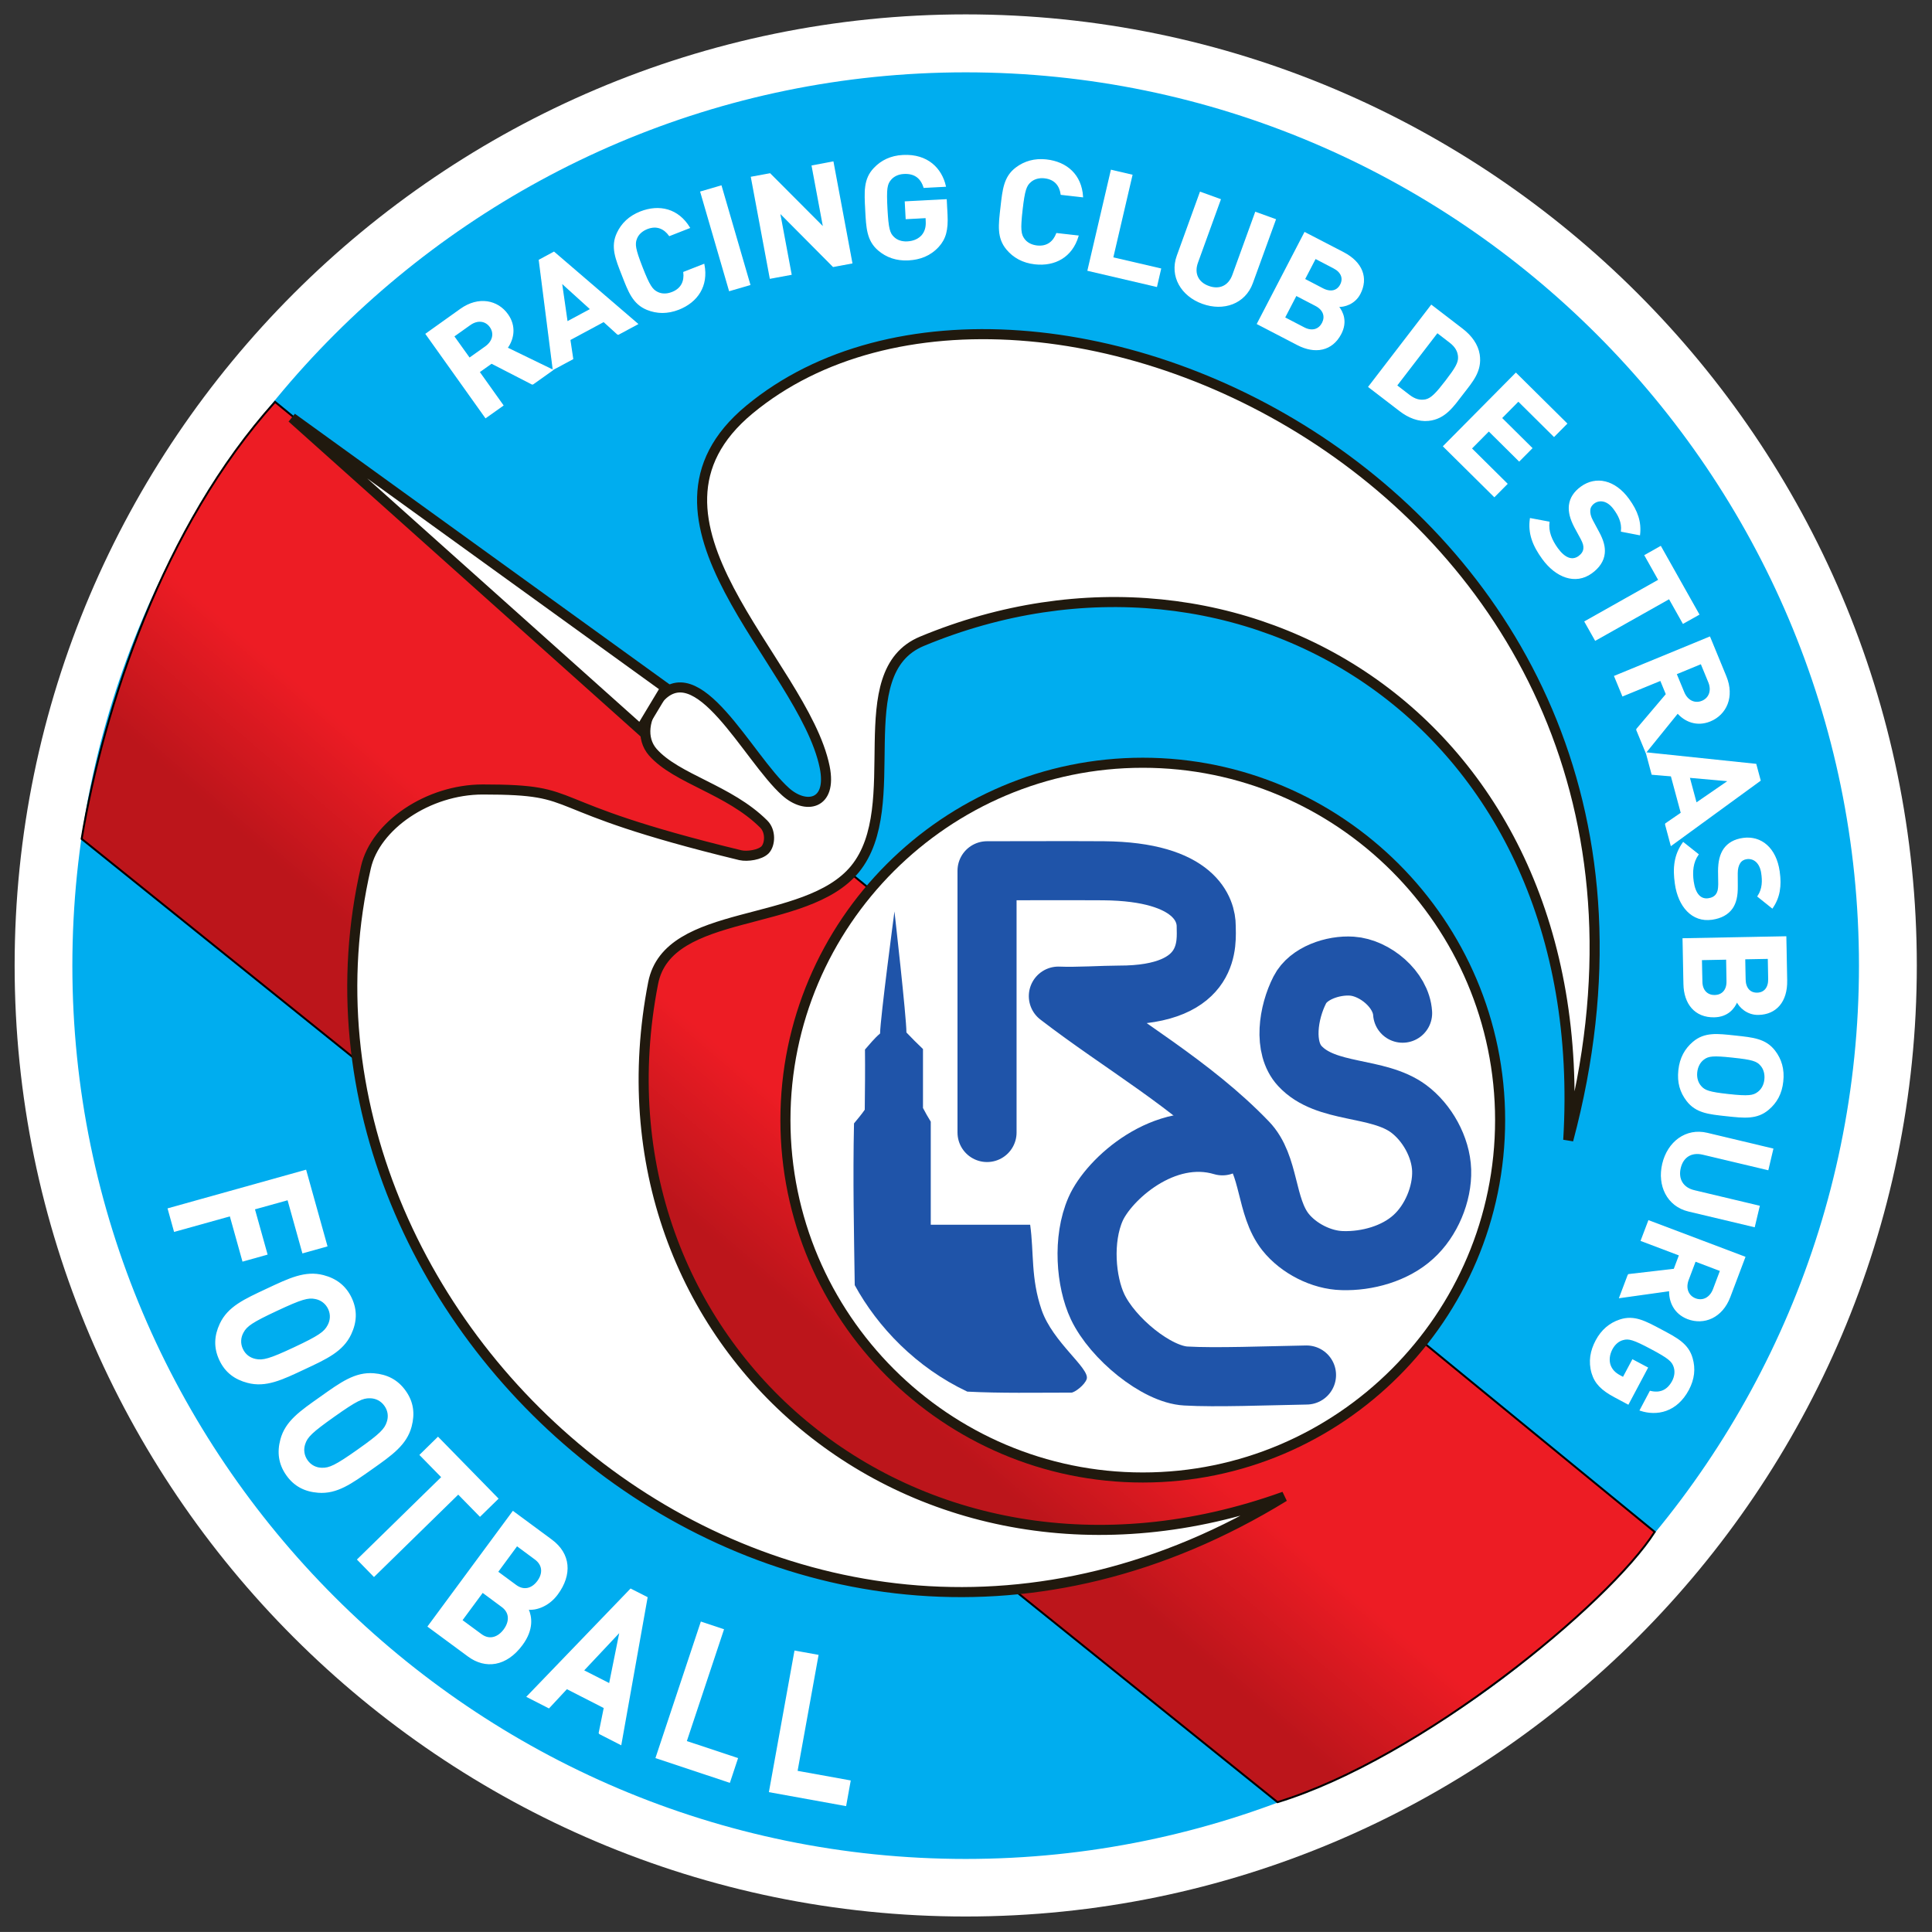
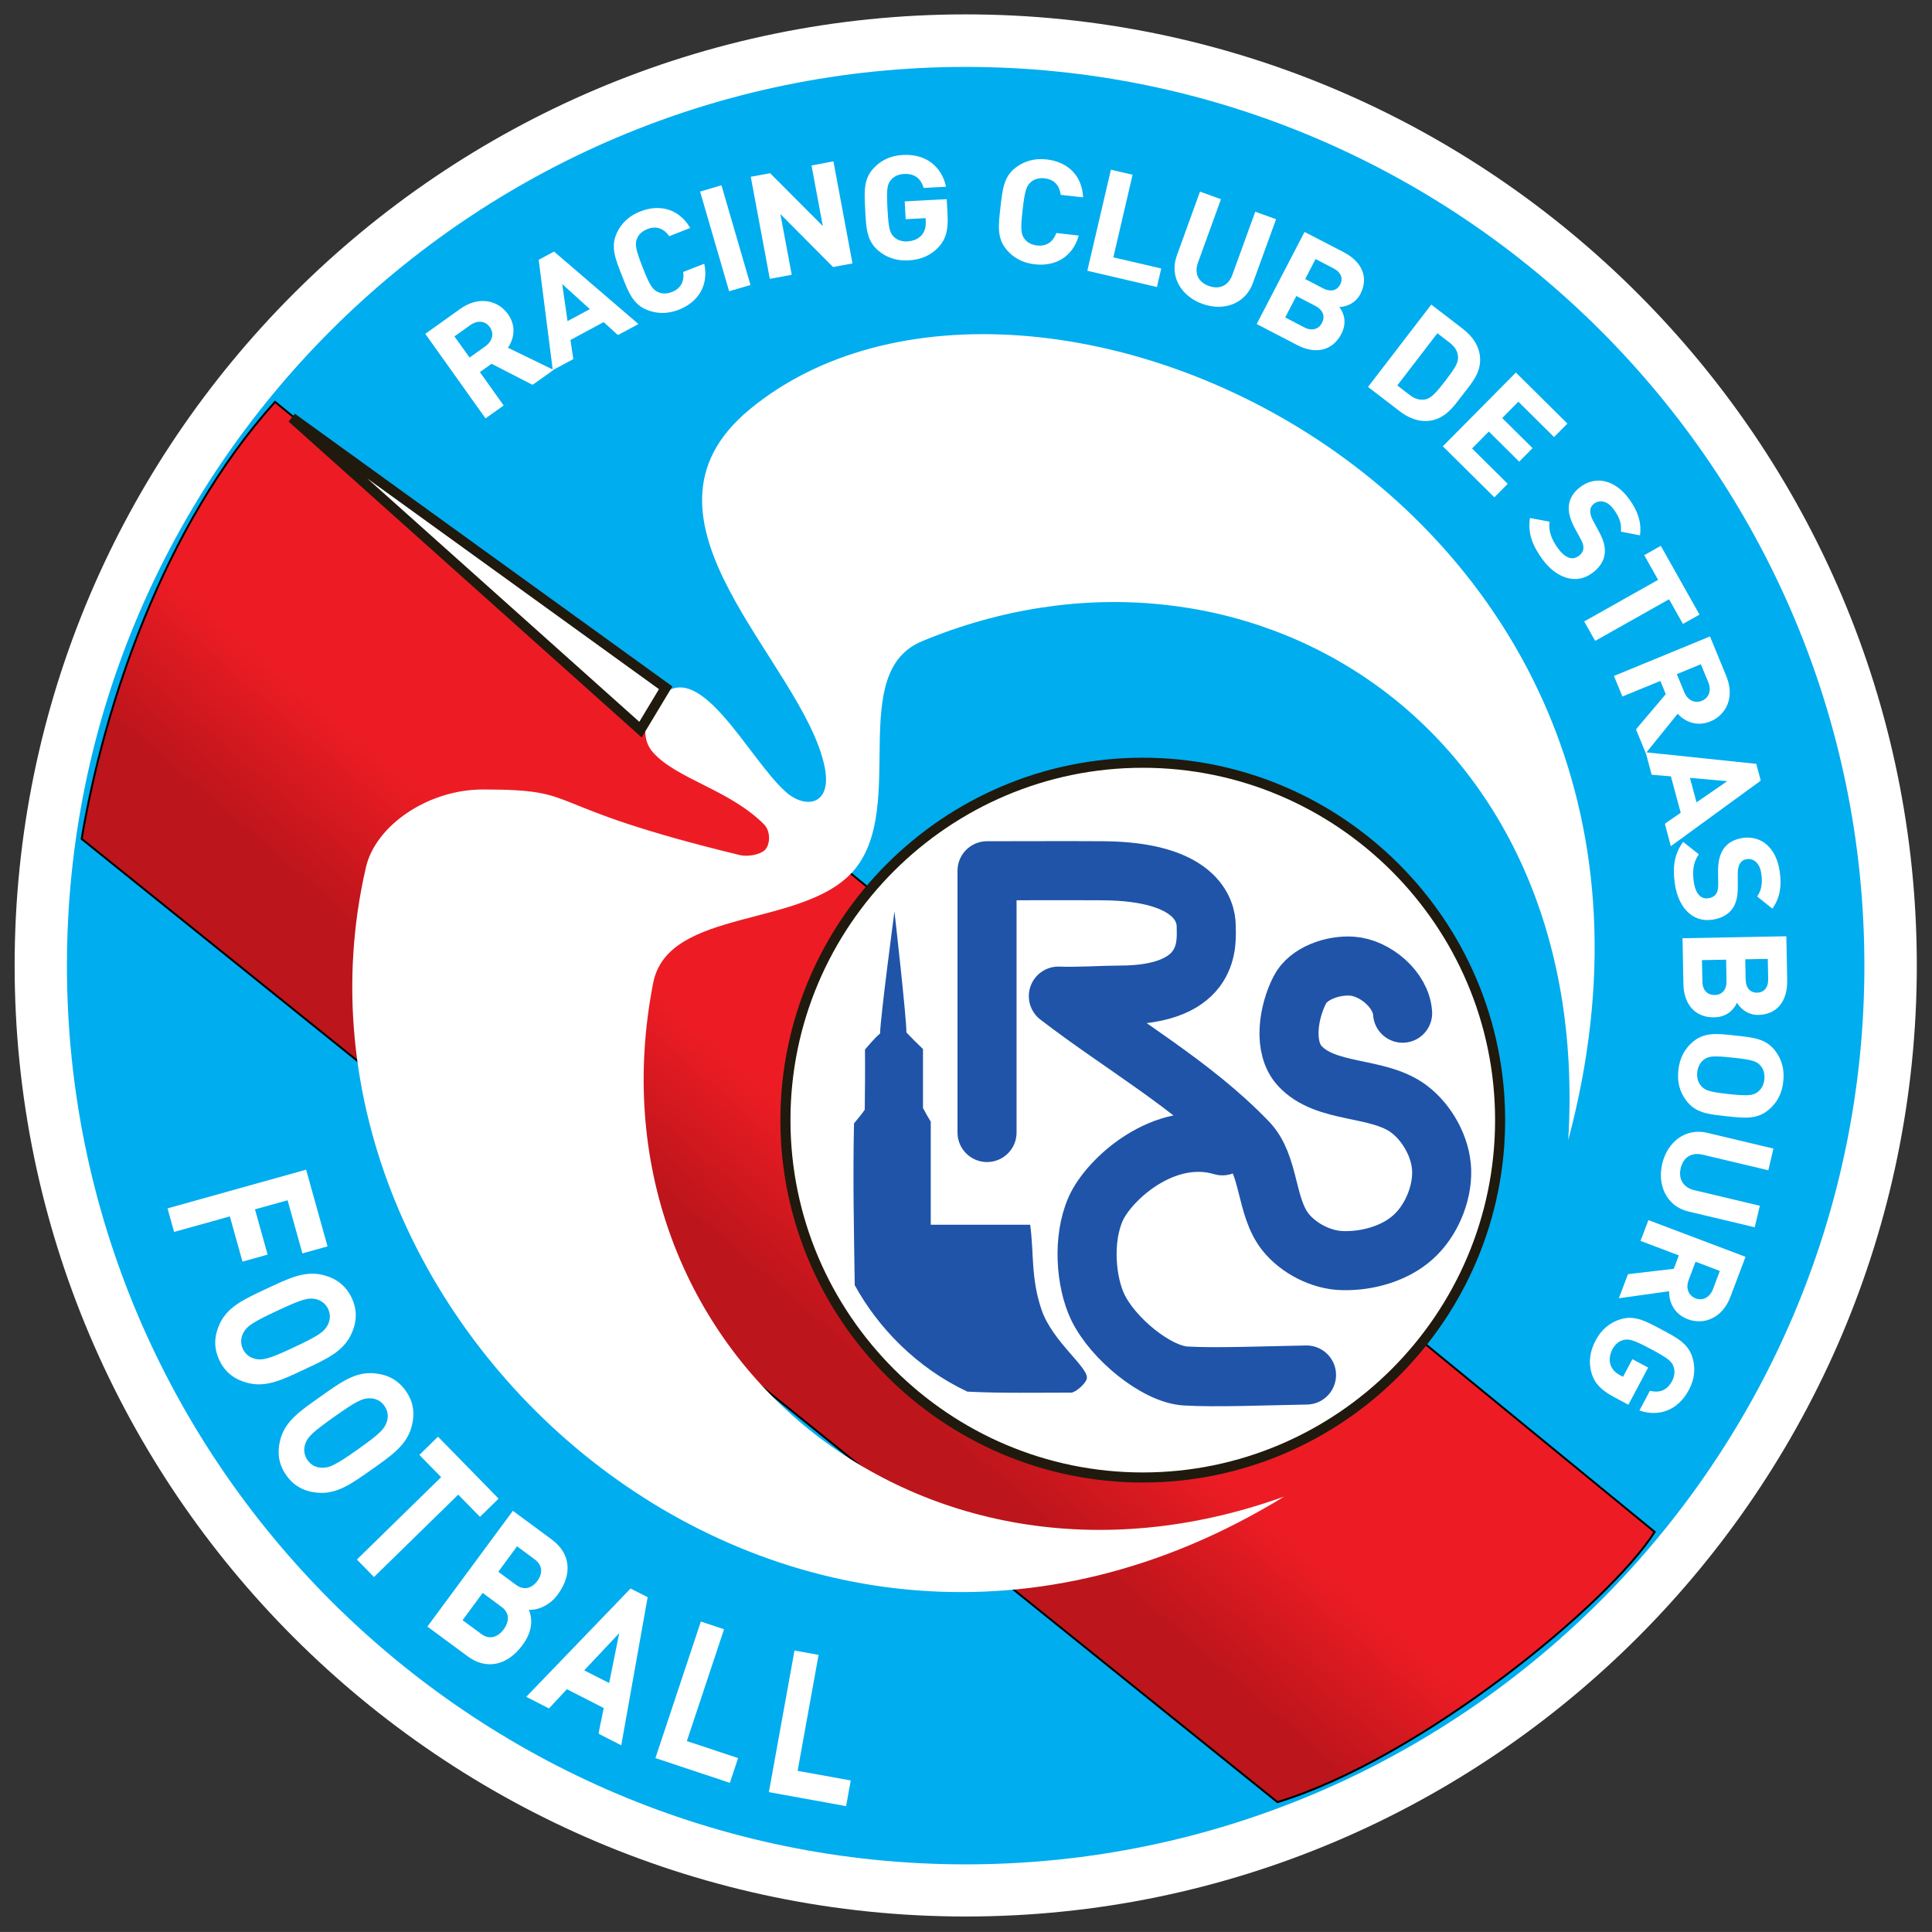
<svg xmlns="http://www.w3.org/2000/svg" xmlns:ns1="http://www.inkscape.org/namespaces/inkscape" xmlns:ns2="http://sodipodi.sourceforge.net/DTD/sodipodi-0.dtd" width="646.492" height="646.473" id="svg2" version="1.1" ns1:version="0.48.2 r9819" ns2:docname="Logo FC Metz.svg">
  <rect width="100%" height="100%" fill="#333333" stroke="none" />
  <defs id="defs4">
    <clipPath id="clipPath6445" clipPathUnits="userSpaceOnUse">
      <path id="path6447" d="m 122.497,658.707 37.005,0 0,43.468 -37.005,0 0,-43.468 z" ns1:connector-curvature="0" />
    </clipPath>
    <clipPath id="clipPath6309" clipPathUnits="userSpaceOnUse">
      <path id="path6311" d="m 121.497,617.601 37.005,0 0,43.468 -37.005,0 0,-43.468 z" ns1:connector-curvature="0" />
    </clipPath>
    <clipPath id="clipPath6161" clipPathUnits="userSpaceOnUse">
      <path id="path6163" d="m 121.497,578.295 37.005,0 0,43.468 -37.005,0 0,-43.468 z" ns1:connector-curvature="0" />
    </clipPath>
    <clipPath id="clipPath6015" clipPathUnits="userSpaceOnUse">
      <path id="path6017" d="m 121.497,62.217 37.005,0 0,43.468 -37.005,0 0,-43.468 z" ns1:connector-curvature="0" />
    </clipPath>
    <clipPath id="clipPath5941" clipPathUnits="userSpaceOnUse">
      <path id="path5943" d="m 121.497,99.717 37.005,0 0,43.468 -37.005,0 0,-43.468 z" ns1:connector-curvature="0" />
    </clipPath>
    <linearGradient id="linearGradient5889" gradientTransform="matrix(-3.669,-4.281,-24.964,21.398,152.315,153.038)" gradientUnits="userSpaceOnUse" y2="0" x2="0.983" y1="0" x1="0.5">
      <stop id="stop5891" offset="0" style="stop-opacity:1;stop-color:#ed1c24" />
      <stop id="stop5893" offset="1" style="stop-opacity:1;stop-color:#bc151b" />
    </linearGradient>
    <linearGradient id="linearGradient5879" gradientTransform="matrix(-3.669,-4.281,-24.964,21.398,152.315,153.038)" gradientUnits="userSpaceOnUse" y2="0" x2="0.5" y1="0" x1="0">
      <stop id="stop5881" offset="0" style="stop-opacity:1;stop-color:#bc151b" />
      <stop id="stop5883" offset="1" style="stop-opacity:1;stop-color:#ed1c24" />
    </linearGradient>
    <clipPath id="clipPath5613" clipPathUnits="userSpaceOnUse">
      <path id="path5615" d="m 121.497,142.214 37.005,0 0,43.468 -37.005,0 0,-43.468 z" ns1:connector-curvature="0" />
    </clipPath>
    <clipPath id="clipPath5467" clipPathUnits="userSpaceOnUse">
      <path id="path5469" d="m 121.497,181.214 37.005,0 0,43.468 -37.005,0 0,-43.468 z" ns1:connector-curvature="0" />
    </clipPath>
    <clipPath id="clipPath5193" clipPathUnits="userSpaceOnUse">
      <path id="path5195" d="m 121.497,219.214 37.005,0 0,43.468 -37.005,0 0,-43.468 z" ns1:connector-curvature="0" />
    </clipPath>
    <clipPath id="clipPath4609" clipPathUnits="userSpaceOnUse">
      <path id="path4611" d="m 119.033,261.214 41.934,0 0,43.468 -41.934,0 0,-43.468 z" ns1:connector-curvature="0" />
    </clipPath>
    <clipPath id="clipPath4503" clipPathUnits="userSpaceOnUse">
      <path id="path4505" d="m 125.895,306.249 28.561,0 0,33.121 -28.561,0 0,-33.121 z" ns1:connector-curvature="0" />
    </clipPath>
    <clipPath id="clipPath4495" clipPathUnits="userSpaceOnUse">
      <path id="path4497" d="m 121.497,297.951 37.005,0 0,43.468 -37.005,0 0,-43.468 z" ns1:connector-curvature="0" />
    </clipPath>
    <clipPath id="clipPath4359" clipPathUnits="userSpaceOnUse">
      <path id="path4361" d="m 121.497,340.688 37.005,0 0,43.467 -37.005,0 0,-43.467 z" ns1:connector-curvature="0" />
    </clipPath>
    <clipPath id="clipPath3991" clipPathUnits="userSpaceOnUse">
      <path id="path3993" d="m 130.167,384.699 21.287,0 0,38.332 -21.287,0 0,-38.332 z" ns1:connector-curvature="0" />
    </clipPath>
    <clipPath id="clipPath3983" clipPathUnits="userSpaceOnUse">
      <path id="path3985" d="m 122.497,382.424 37.005,0 0,43.468 -37.005,0 0,-43.468 z" ns1:connector-curvature="0" />
    </clipPath>
    <clipPath id="clipPath3819" clipPathUnits="userSpaceOnUse">
      <path id="path3821" d="m 128.622,461.126 22.08,0 0,-36.11 -22.08,0 0,36.11" ns1:connector-curvature="0" />
    </clipPath>
    <clipPath id="clipPath3811" clipPathUnits="userSpaceOnUse">
      <path id="path3813" d="m 128.622,461.126 0,-35.995 22.167,0 0,35.995" ns1:connector-curvature="0" />
    </clipPath>
    <clipPath id="clipPath3803" clipPathUnits="userSpaceOnUse">
      <path id="path3805" d="m 121.497,418.161 37.005,0 0,43.468 -37.005,0 0,-43.468 z" ns1:connector-curvature="0" />
    </clipPath>
    <linearGradient id="linearGradient3751" gradientTransform="matrix(-3.669,-4.281,-24.964,21.398,152.315,470.722)" gradientUnits="userSpaceOnUse" y2="0" x2="0.983" y1="0" x1="0.5">
      <stop id="stop3753" offset="0" style="stop-opacity:1;stop-color:#ed1c24" />
      <stop id="stop3755" offset="1" style="stop-opacity:1;stop-color:#bc151b" />
    </linearGradient>
    <linearGradient id="linearGradient3741" gradientTransform="matrix(-3.669,-4.281,-24.964,21.398,152.315,470.722)" gradientUnits="userSpaceOnUse" y2="0" x2="0.5" y1="0" x1="0">
      <stop id="stop3743" offset="0" style="stop-opacity:1;stop-color:#bc151b" />
      <stop id="stop3745" offset="1" style="stop-opacity:1;stop-color:#ed1c24" />
    </linearGradient>
    <clipPath id="clipPath3475" clipPathUnits="userSpaceOnUse">
      <path id="path3477" d="m 121.497,459.898 37.005,0 0,43.468 -37.005,0 0,-43.468 z" ns1:connector-curvature="0" />
    </clipPath>
    <clipPath id="clipPath3329" clipPathUnits="userSpaceOnUse">
      <path id="path3331" d="m 121.497,495.601 37.005,0 0,43.468 -37.005,0 0,-43.468 z" ns1:connector-curvature="0" />
    </clipPath>
    <clipPath id="clipPath3193" clipPathUnits="userSpaceOnUse">
      <path id="path3195" d="m 121.497,537.252 37.005,0 0,43.468 -37.005,0 0,-43.468 z" ns1:connector-curvature="0" />
    </clipPath>
    <clipPath id="clipPath3007" clipPathUnits="userSpaceOnUse">
      <path id="path3009" d="m -659.623,792.028 1116.139,0 0,59.527 -1116.139,0 0,-59.527 z" ns1:connector-curvature="0" />
    </clipPath>
    <clipPath id="clipPath2999" clipPathUnits="userSpaceOnUse">
      <path id="path3001" d="m -36.81,787.556 505.373,0 0,64 -505.373,0 0,-64 z" ns1:connector-curvature="0" />
    </clipPath>
    <clipPath id="clipPath3983-9" clipPathUnits="userSpaceOnUse">
      <path ns1:connector-curvature="0" id="path3985-4" d="m 122.497,382.424 37.005,0 0,43.468 -37.005,0 0,-43.468 z" />
    </clipPath>
    <clipPath id="clipPath3991-8" clipPathUnits="userSpaceOnUse">
      <path ns1:connector-curvature="0" id="path3993-8" d="m 130.167,384.699 21.287,0 0,38.332 -21.287,0 0,-38.332 z" />
    </clipPath>
    <clipPath id="clipPath3803-2" clipPathUnits="userSpaceOnUse">
      <path ns1:connector-curvature="0" id="path3805-4" d="m 121.497,418.161 37.005,0 0,43.468 -37.005,0 0,-43.468 z" />
    </clipPath>
    <clipPath id="clipPath3811-5" clipPathUnits="userSpaceOnUse">
      <path ns1:connector-curvature="0" id="path3813-5" d="m 128.622,461.126 0,-35.995 22.167,0 0,35.995" />
    </clipPath>
    <clipPath id="clipPath3819-1" clipPathUnits="userSpaceOnUse">
      <path ns1:connector-curvature="0" id="path3821-7" d="m 128.622,461.126 22.08,0 0,-36.11 -22.08,0 0,36.11" />
    </clipPath>
    <clipPath id="clipPath5941-1" clipPathUnits="userSpaceOnUse">
      <path ns1:connector-curvature="0" id="path5943-1" d="m 121.497,99.717 37.005,0 0,43.468 -37.005,0 0,-43.468 z" />
    </clipPath>
    <clipPath id="clipPath5613-5" clipPathUnits="userSpaceOnUse">
      <path ns1:connector-curvature="0" id="path5615-2" d="m 121.497,142.214 37.005,0 0,43.468 -37.005,0 0,-43.468 z" />
    </clipPath>
    <linearGradient id="linearGradient5879-7" gradientTransform="matrix(-3.669,-4.281,-24.964,21.398,152.315,153.038)" gradientUnits="userSpaceOnUse" y2="0" x2="0.5" y1="0" x1="0">
      <stop id="stop5881-6" offset="0" style="stop-opacity:1;stop-color:#bc151b" />
      <stop id="stop5883-1" offset="1" style="stop-opacity:1;stop-color:#ed1c24" />
    </linearGradient>
    <linearGradient id="linearGradient5889-4" gradientTransform="matrix(-3.669,-4.281,-24.964,21.398,152.315,153.038)" gradientUnits="userSpaceOnUse" y2="0" x2="0.983" y1="0" x1="0.5">
      <stop id="stop5891-2" offset="0" style="stop-opacity:1;stop-color:#ed1c24" />
      <stop id="stop5893-3" offset="1" style="stop-opacity:1;stop-color:#bc151b" />
    </linearGradient>
    <clipPath id="clipPath4609-2" clipPathUnits="userSpaceOnUse">
      <path ns1:connector-curvature="0" id="path4611-2" d="m 119.033,261.214 41.934,0 0,43.468 -41.934,0 0,-43.468 z" />
    </clipPath>
    <clipPath id="clipPath4609-2-1" clipPathUnits="userSpaceOnUse">
      <path ns1:connector-curvature="0" id="path4611-2-6" d="m 119.033,261.214 41.934,0 0,43.468 -41.934,0 0,-43.468 z" />
    </clipPath>
    <clipPath id="clipPath5941-1-8" clipPathUnits="userSpaceOnUse">
      <path ns1:connector-curvature="0" id="path5943-1-5" d="m 121.497,99.717 37.005,0 0,43.468 -37.005,0 0,-43.468 z" />
    </clipPath>
    <clipPath id="clipPath3803-2-7" clipPathUnits="userSpaceOnUse">
      <path ns1:connector-curvature="0" id="path3805-4-6" d="m 121.497,418.161 37.005,0 0,43.468 -37.005,0 0,-43.468 z" />
    </clipPath>
    <clipPath id="clipPath3811-5-1" clipPathUnits="userSpaceOnUse">
      <path ns1:connector-curvature="0" id="path3813-5-8" d="m 128.622,461.126 0,-35.995 22.167,0 0,35.995" />
    </clipPath>
    <clipPath id="clipPath3819-1-9" clipPathUnits="userSpaceOnUse">
      <path ns1:connector-curvature="0" id="path3821-7-2" d="m 128.622,461.126 22.08,0 0,-36.11 -22.08,0 0,36.11" />
    </clipPath>
    <clipPath id="clipPath3983-9-7" clipPathUnits="userSpaceOnUse">
      <path ns1:connector-curvature="0" id="path3985-4-9" d="m 122.497,382.424 37.005,0 0,43.468 -37.005,0 0,-43.468 z" />
    </clipPath>
    <clipPath id="clipPath3991-8-5" clipPathUnits="userSpaceOnUse">
      <path ns1:connector-curvature="0" id="path3993-8-4" d="m 130.167,384.699 21.287,0 0,38.332 -21.287,0 0,-38.332 z" />
    </clipPath>
    <clipPath id="clipPath5613-5-3" clipPathUnits="userSpaceOnUse">
      <path ns1:connector-curvature="0" id="path5615-2-1" d="m 121.497,142.214 37.005,0 0,43.468 -37.005,0 0,-43.468 z" />
    </clipPath>
    <linearGradient id="linearGradient5879-7-2" gradientTransform="matrix(-3.669,-4.281,-24.964,21.398,152.315,153.038)" gradientUnits="userSpaceOnUse" y2="0" x2="0.5" y1="0" x1="0">
      <stop id="stop5881-6-3" offset="0" style="stop-opacity:1;stop-color:#bc151b" />
      <stop id="stop5883-1-3" offset="1" style="stop-opacity:1;stop-color:#ed1c24" />
    </linearGradient>
    <linearGradient id="linearGradient5889-4-4" gradientTransform="matrix(-3.669,-4.281,-24.964,21.398,152.315,153.038)" gradientUnits="userSpaceOnUse" y2="0" x2="0.983" y1="0" x1="0.5">
      <stop id="stop5891-2-1" offset="0" style="stop-opacity:1;stop-color:#ed1c24" />
      <stop id="stop5893-3-1" offset="1" style="stop-opacity:1;stop-color:#bc151b" />
    </linearGradient>
    <clipPath id="clipPath4609-2-1-3" clipPathUnits="userSpaceOnUse">
      <path ns1:connector-curvature="0" id="path4611-2-6-8" d="m 119.033,261.214 41.934,0 0,43.468 -41.934,0 0,-43.468 z" />
    </clipPath>
    <clipPath id="clipPath5941-1-8-7" clipPathUnits="userSpaceOnUse">
      <path ns1:connector-curvature="0" id="path5943-1-5-4" d="m 121.497,99.717 37.005,0 0,43.468 -37.005,0 0,-43.468 z" />
    </clipPath>
    <clipPath id="clipPath3983-9-7-2" clipPathUnits="userSpaceOnUse">
      <path ns1:connector-curvature="0" id="path3985-4-9-7" d="m 122.497,382.424 37.005,0 0,43.468 -37.005,0 0,-43.468 z" />
    </clipPath>
    <clipPath id="clipPath3991-8-5-7" clipPathUnits="userSpaceOnUse">
      <path ns1:connector-curvature="0" id="path3993-8-4-9" d="m 130.167,384.699 21.287,0 0,38.332 -21.287,0 0,-38.332 z" />
    </clipPath>
    <clipPath id="clipPath5613-5-3-3" clipPathUnits="userSpaceOnUse">
      <path ns1:connector-curvature="0" id="path5615-2-1-1" d="m 121.497,142.214 37.005,0 0,43.468 -37.005,0 0,-43.468 z" />
    </clipPath>
    <linearGradient id="linearGradient5879-7-2-9" gradientTransform="matrix(-3.669,-4.281,-24.964,21.398,152.315,153.038)" gradientUnits="userSpaceOnUse" y2="0" x2="0.5" y1="0" x1="0">
      <stop id="stop5881-6-3-8" offset="0" style="stop-opacity:1;stop-color:#bc151b" />
      <stop id="stop5883-1-3-6" offset="1" style="stop-opacity:1;stop-color:#ed1c24" />
    </linearGradient>
    <linearGradient id="linearGradient5889-4-4-5" gradientTransform="matrix(-3.669,-4.281,-24.964,21.398,152.315,153.038)" gradientUnits="userSpaceOnUse" y2="0" x2="0.983" y1="0" x1="0.5">
      <stop id="stop5891-2-1-0" offset="0" style="stop-opacity:1;stop-color:#ed1c24" />
      <stop id="stop5893-3-1-2" offset="1" style="stop-opacity:1;stop-color:#bc151b" />
    </linearGradient>
    <clipPath id="clipPath5941-1-8-7-8" clipPathUnits="userSpaceOnUse">
      <path ns1:connector-curvature="0" id="path5943-1-5-4-6" d="m 121.497,99.717 37.005,0 0,43.468 -37.005,0 0,-43.468 z" />
    </clipPath>
    <clipPath id="clipPath5613-5-3-3-0" clipPathUnits="userSpaceOnUse">
      <path ns1:connector-curvature="0" id="path5615-2-1-1-2" d="m 121.497,142.214 37.005,0 0,43.468 -37.005,0 0,-43.468 z" />
    </clipPath>
    <linearGradient id="linearGradient5879-7-2-9-4" gradientTransform="matrix(-3.669,-4.281,-24.964,21.398,152.315,153.038)" gradientUnits="userSpaceOnUse" y2="0" x2="0.5" y1="0" x1="0">
      <stop id="stop5881-6-3-8-8" offset="0" style="stop-opacity:1;stop-color:#bc151b" />
      <stop id="stop5883-1-3-6-6" offset="1" style="stop-opacity:1;stop-color:#ed1c24" />
    </linearGradient>
    <linearGradient id="linearGradient5889-4-4-5-5" gradientTransform="matrix(-3.669,-4.281,-24.964,21.398,152.315,153.038)" gradientUnits="userSpaceOnUse" y2="0" x2="0.983" y1="0" x1="0.5">
      <stop id="stop5891-2-1-0-0" offset="0" style="stop-opacity:1;stop-color:#ed1c24" />
      <stop id="stop5893-3-1-2-9" offset="1" style="stop-opacity:1;stop-color:#bc151b" />
    </linearGradient>
    <clipPath id="clipPath4609-2-1-3-0" clipPathUnits="userSpaceOnUse">
      <path ns1:connector-curvature="0" id="path4611-2-6-8-0" d="m 119.033,261.214 41.934,0 0,43.468 -41.934,0 0,-43.468 z" />
    </clipPath>
    <clipPath id="clipPath5941-1-8-7-8-6" clipPathUnits="userSpaceOnUse">
      <path ns1:connector-curvature="0" id="path5943-1-5-4-6-1" d="m 121.497,99.717 37.005,0 0,43.468 -37.005,0 0,-43.468 z" />
    </clipPath>
    <clipPath id="clipPath5613-5-3-3-0-3" clipPathUnits="userSpaceOnUse">
      <path ns1:connector-curvature="0" id="path5615-2-1-1-2-8" d="m 121.497,142.214 37.005,0 0,43.468 -37.005,0 0,-43.468 z" />
    </clipPath>
    <linearGradient id="linearGradient5879-7-2-9-4-9" gradientTransform="matrix(-3.669,-4.281,-24.964,21.398,152.315,153.038)" gradientUnits="userSpaceOnUse" y2="0" x2="0.5" y1="0" x1="0">
      <stop id="stop5881-6-3-8-8-3" offset="0" style="stop-opacity:1;stop-color:#bc151b" />
      <stop id="stop5883-1-3-6-6-4" offset="1" style="stop-opacity:1;stop-color:#ed1c24" />
    </linearGradient>
    <linearGradient id="linearGradient5889-4-4-5-5-4" gradientTransform="matrix(-3.669,-4.281,-24.964,21.398,152.315,153.038)" gradientUnits="userSpaceOnUse" y2="0" x2="0.983" y1="0" x1="0.5">
      <stop id="stop5891-2-1-0-0-6" offset="0" style="stop-opacity:1;stop-color:#ed1c24" />
      <stop id="stop5893-3-1-2-9-0" offset="1" style="stop-opacity:1;stop-color:#bc151b" />
    </linearGradient>
    <clipPath id="clipPath5613-5-3-3-0-3-6" clipPathUnits="userSpaceOnUse">
      <path ns1:connector-curvature="0" id="path5615-2-1-1-2-8-6" d="m 121.497,142.214 37.005,0 0,43.468 -37.005,0 0,-43.468 z" />
    </clipPath>
    <linearGradient id="linearGradient5879-7-2-9-4-9-1" gradientTransform="matrix(-3.669,-4.281,-24.964,21.398,152.315,153.038)" gradientUnits="userSpaceOnUse" y2="0" x2="0.5" y1="0" x1="0">
      <stop id="stop5881-6-3-8-8-3-8" offset="0" style="stop-opacity:1;stop-color:#bc151b" />
      <stop id="stop5883-1-3-6-6-4-4" offset="1" style="stop-opacity:1;stop-color:#ed1c24" />
    </linearGradient>
    <linearGradient id="linearGradient5889-4-4-5-5-4-9" gradientTransform="matrix(-3.669,-4.281,-24.964,21.398,152.315,153.038)" gradientUnits="userSpaceOnUse" y2="0" x2="0.983" y1="0" x1="0.5">
      <stop id="stop5891-2-1-0-0-6-6" offset="0" style="stop-opacity:1;stop-color:#ed1c24" />
      <stop id="stop5893-3-1-2-9-0-3" offset="1" style="stop-opacity:1;stop-color:#bc151b" />
    </linearGradient>
  </defs>
  <ns2:namedview id="base" pagecolor="#ffffff" bordercolor="#666666" borderopacity="1.0" ns1:pageopacity="0.0" ns1:pageshadow="2" ns1:zoom="0.49497475" ns1:cx="192.16232" ns1:cy="615.99902" ns1:document-units="px" ns1:current-layer="g2993" showgrid="false" fit-margin-bottom="5" fit-margin-top="5" fit-margin-right="5" fit-margin-left="5" ns1:window-width="1304" ns1:window-height="746" ns1:window-x="54" ns1:window-y="-8" ns1:window-maximized="1" />
  <g ns1:label="Calque 1" ns1:groupmode="layer" id="layer1" transform="translate(-563.945,-336.271)">
    <g transform="matrix(1.25,0,0,-1.25,54.504,1087.245)" ns1:label="ancien sochaux" id="g2993">
      <g transform="matrix(14.975,0,0,14.975,3235.83,-3874.95)" id="g5609">
        <g transform="translate(-312.12,116.971)" clip-path="url(#clipPath5613-5-3-3-0-3-6)" id="g5611">
          <g transform="translate(140.517,147.649)" id="g5617">
            <path id="path5619" style="fill:#ffffff;fill-opacity:1;fill-rule:evenodd;stroke:none" d="m 0,0 c -9.364,0 -17.002,7.637 -17.002,17.001 0,9.365 7.638,17.002 17.002,17.002 9.364,0 17.002,-7.637 17.002,-17.002 C 17.002,7.637 9.364,0 0,0" ns1:connector-curvature="0" />
          </g>
          <g transform="translate(140.516,148.581)" id="g5621">
            <path id="path5623" style="fill:#00adef;fill-opacity:1;fill-rule:evenodd;stroke:none" d="m 0,0 c -8.849,0 -16.066,7.217 -16.066,16.066 0,8.849 7.217,16.066 16.066,16.066 8.849,0 16.066,-7.217 16.066,-16.066 C 16.066,7.217 8.849,0 0,0" ns1:connector-curvature="0" />
          </g>
          <g transform="translate(140.516,148.581)" id="g5625">
-             <path id="path5627" style="fill:none;stroke:#ffffff;stroke-width:0.194;stroke-linecap:butt;stroke-linejoin:miter;stroke-miterlimit:2.613;stroke-opacity:1;stroke-dasharray:none" d="m 0,0 c -8.849,0 -16.066,7.217 -16.066,16.066 0,8.849 7.217,16.066 16.066,16.066 8.849,0 16.066,-7.217 16.066,-16.066 C 16.066,7.217 8.849,0 0,0 z" ns1:connector-curvature="0" />
-           </g>
+             </g>
          <g transform="translate(132.773,175.041)" id="g5629">
            <path id="path5631" style="fill:#ffffff;fill-opacity:1;fill-rule:evenodd;stroke:none" d="m 0,0 -0.733,0.377 -0.222,-0.158 0.425,-0.597 -0.308,-0.219 -1.065,1.495 0.618,0.441 c 0.321,0.229 0.66,0.157 0.838,-0.093 0.15,-0.21 0.108,-0.437 -0.008,-0.598 L 0.357,0.254 0,0 m -1.119,1.064 -0.291,-0.207 0.282,-0.394 0.29,0.206 c 0.135,0.097 0.165,0.242 0.083,0.357 -0.082,0.116 -0.229,0.135 -0.364,0.038" ns1:connector-curvature="0" />
          </g>
          <g transform="translate(132.773,175.041)" id="g5633">
            <path id="path5635" style="fill:none;stroke:#ffffff;stroke-width:0.02;stroke-linecap:butt;stroke-linejoin:miter;stroke-miterlimit:2.613;stroke-opacity:1;stroke-dasharray:none" d="m 0,0 -0.733,0.377 -0.222,-0.158 0.425,-0.597 -0.308,-0.219 -1.065,1.495 0.618,0.441 c 0.321,0.229 0.66,0.157 0.838,-0.093 0.15,-0.21 0.108,-0.437 -0.008,-0.598 L 0.357,0.254 0,0 m -1.119,1.064 -0.291,-0.207 0.282,-0.394 0.29,0.206 c 0.135,0.097 0.165,0.242 0.083,0.357 -0.082,0.116 -0.229,0.135 -0.364,0.038 z" ns1:connector-curvature="0" />
          </g>
          <g transform="translate(134.301,175.931)" id="g5637">
            <path id="path5639" style="fill:#ffffff;fill-opacity:1;fill-rule:evenodd;stroke:none" d="M 0,0 -0.255,0.232 -0.861,-0.094 -0.81,-0.436 -1.158,-0.623 -1.407,1.328 -1.145,1.469 0.348,0.187 0,0 M -1.011,0.926 -0.91,0.222 -0.486,0.45" ns1:connector-curvature="0" />
          </g>
          <g transform="translate(134.301,175.931)" id="g5641">
            <path id="path5643" style="fill:none;stroke:#ffffff;stroke-width:0.02;stroke-linecap:butt;stroke-linejoin:miter;stroke-miterlimit:2.613;stroke-opacity:1;stroke-dasharray:none" d="M 0,0 -0.255,0.232 -0.861,-0.094 -0.81,-0.436 -1.158,-0.623 -1.407,1.328 -1.145,1.469 0.348,0.187 0,0 M -1.011,0.926 -0.91,0.222 -0.486,0.45 -1.011,0.926 z" ns1:connector-curvature="0" />
          </g>
          <g transform="translate(135.383,176.381)" id="g5645">
            <path id="path5647" style="fill:#ffffff;fill-opacity:1;fill-rule:evenodd;stroke:none" d="m 0,0 c -0.198,-0.077 -0.386,-0.073 -0.56,-0.003 -0.25,0.102 -0.329,0.317 -0.444,0.613 -0.116,0.295 -0.204,0.507 -0.089,0.751 0.079,0.17 0.215,0.3 0.413,0.378 0.337,0.132 0.672,0.052 0.875,-0.281 L -0.162,1.318 C -0.251,1.441 -0.384,1.511 -0.561,1.442 -0.657,1.404 -0.723,1.34 -0.752,1.265 c -0.04,-0.099 -0.028,-0.189 0.1,-0.517 0.129,-0.33 0.181,-0.403 0.278,-0.449 0.072,-0.035 0.164,-0.038 0.26,0 C 0.063,0.368 0.113,0.51 0.095,0.66 L 0.453,0.8 C 0.529,0.417 0.335,0.131 0,0" ns1:connector-curvature="0" />
          </g>
          <g transform="translate(135.383,176.381)" id="g5649">
            <path id="path5651" style="fill:none;stroke:#ffffff;stroke-width:0.02;stroke-linecap:butt;stroke-linejoin:miter;stroke-miterlimit:2.613;stroke-opacity:1;stroke-dasharray:none" d="m 0,0 c -0.198,-0.077 -0.386,-0.073 -0.56,-0.003 -0.25,0.102 -0.329,0.317 -0.444,0.613 -0.116,0.295 -0.204,0.507 -0.089,0.751 0.079,0.17 0.215,0.3 0.413,0.378 0.337,0.132 0.672,0.052 0.875,-0.281 L -0.162,1.318 C -0.251,1.441 -0.384,1.511 -0.561,1.442 -0.657,1.404 -0.723,1.34 -0.752,1.265 c -0.04,-0.099 -0.028,-0.189 0.1,-0.517 0.129,-0.33 0.181,-0.403 0.278,-0.449 0.072,-0.035 0.164,-0.038 0.26,0 C 0.063,0.368 0.113,0.51 0.095,0.66 L 0.453,0.8 C 0.529,0.417 0.335,0.131 0,0 z" ns1:connector-curvature="0" />
          </g>
          <g transform="translate(136.294,176.715)" id="g5653">
            <path id="path5655" style="fill:#ffffff;fill-opacity:1;fill-rule:evenodd;stroke:none" d="M 0,0 -0.513,1.763 -0.15,1.869 0.363,0.106" ns1:connector-curvature="0" />
          </g>
          <g transform="translate(136.294,176.715)" id="g5657">
            <path id="path5659" style="fill:none;stroke:#ffffff;stroke-width:0.02;stroke-linecap:butt;stroke-linejoin:miter;stroke-miterlimit:2.613;stroke-opacity:1;stroke-dasharray:none" d="M 0,0 -0.513,1.763 -0.15,1.869 0.363,0.106 0,0 z" ns1:connector-curvature="0" />
          </g>
          <g transform="translate(138.149,177.146)" id="g5661">
            <path id="path5663" style="fill:#ffffff;fill-opacity:1;fill-rule:evenodd;stroke:none" d="m 0,0 -0.961,0.967 0.207,-1.108 -0.372,-0.069 -0.337,1.805 0.331,0.061 0.961,-0.964 -0.206,1.105 0.372,0.07 0.337,-1.805" ns1:connector-curvature="0" />
          </g>
          <g transform="translate(138.149,177.146)" id="g5665">
            <path id="path5667" style="fill:none;stroke:#ffffff;stroke-width:0.02;stroke-linecap:butt;stroke-linejoin:miter;stroke-miterlimit:2.613;stroke-opacity:1;stroke-dasharray:none" d="m 0,0 -0.961,0.967 0.207,-1.108 -0.372,-0.069 -0.337,1.805 0.331,0.061 0.961,-0.964 -0.206,1.105 0.372,0.07 L 0.332,0.062 0,0 z" ns1:connector-curvature="0" />
          </g>
          <g transform="translate(140.027,177.502)" id="g5669">
            <path id="path5671" style="fill:#ffffff;fill-opacity:1;fill-rule:evenodd;stroke:none" d="m 0,0 c -0.147,-0.16 -0.329,-0.227 -0.535,-0.238 -0.212,-0.011 -0.39,0.052 -0.533,0.174 -0.205,0.175 -0.212,0.404 -0.229,0.721 -0.016,0.317 -0.034,0.546 0.152,0.741 0.129,0.136 0.294,0.217 0.511,0.229 0.448,0.024 0.691,-0.243 0.76,-0.549 L -0.255,1.058 C -0.308,1.228 -0.424,1.318 -0.617,1.307 -0.72,1.302 -0.803,1.259 -0.854,1.197 -0.923,1.116 -0.938,1.03 -0.919,0.677 -0.9,0.324 -0.877,0.238 -0.799,0.164 c 0.057,-0.056 0.144,-0.088 0.247,-0.082 0.114,0.006 0.204,0.049 0.264,0.117 0.058,0.07 0.078,0.154 0.073,0.249 L -0.218,0.518 -0.574,0.499 -0.59,0.798 0.141,0.836 0.155,0.568 C 0.169,0.303 0.129,0.141 0,0" ns1:connector-curvature="0" />
          </g>
          <g transform="translate(140.027,177.502)" id="g5673">
            <path id="path5675" style="fill:none;stroke:#ffffff;stroke-width:0.02;stroke-linecap:butt;stroke-linejoin:miter;stroke-miterlimit:2.613;stroke-opacity:1;stroke-dasharray:none" d="m 0,0 c -0.147,-0.16 -0.329,-0.227 -0.535,-0.238 -0.212,-0.011 -0.39,0.052 -0.533,0.174 -0.205,0.175 -0.212,0.404 -0.229,0.721 -0.016,0.317 -0.034,0.546 0.152,0.741 0.129,0.136 0.294,0.217 0.511,0.229 0.448,0.024 0.691,-0.243 0.76,-0.549 L -0.255,1.058 C -0.308,1.228 -0.424,1.318 -0.617,1.307 -0.72,1.302 -0.803,1.259 -0.854,1.197 -0.923,1.116 -0.938,1.03 -0.919,0.677 -0.9,0.324 -0.877,0.238 -0.799,0.164 c 0.057,-0.056 0.144,-0.088 0.247,-0.082 0.114,0.006 0.204,0.049 0.264,0.117 0.058,0.07 0.078,0.154 0.073,0.249 L -0.218,0.518 -0.574,0.499 -0.59,0.798 0.141,0.836 0.155,0.568 C 0.169,0.303 0.129,0.141 0,0 z" ns1:connector-curvature="0" />
          </g>
          <g transform="translate(141.751,177.194)" id="g5677">
            <path id="path5679" style="fill:#ffffff;fill-opacity:1;fill-rule:evenodd;stroke:none" d="M 0,0 C -0.211,0.024 -0.376,0.115 -0.497,0.259 -0.67,0.465 -0.639,0.693 -0.603,1.008 -0.567,1.323 -0.547,1.552 -0.331,1.714 -0.181,1.827 0,1.879 0.211,1.855 0.571,1.814 0.83,1.587 0.854,1.198 L 0.473,1.241 C 0.452,1.392 0.367,1.515 0.178,1.537 0.075,1.549 -0.013,1.522 -0.074,1.469 -0.156,1.401 -0.187,1.316 -0.227,0.965 -0.267,0.614 -0.255,0.525 -0.191,0.439 -0.144,0.374 -0.064,0.329 0.039,0.317 0.228,0.296 0.338,0.397 0.393,0.539 L 0.774,0.496 C 0.663,0.122 0.357,-0.041 0,0" ns1:connector-curvature="0" />
          </g>
          <g transform="translate(141.751,177.194)" id="g5681">
            <path id="path5683" style="fill:none;stroke:#ffffff;stroke-width:0.02;stroke-linecap:butt;stroke-linejoin:miter;stroke-miterlimit:2.613;stroke-opacity:1;stroke-dasharray:none" d="M 0,0 C -0.211,0.024 -0.376,0.115 -0.497,0.259 -0.67,0.465 -0.639,0.693 -0.603,1.008 -0.567,1.323 -0.547,1.552 -0.331,1.714 -0.181,1.827 0,1.879 0.211,1.855 0.571,1.814 0.83,1.587 0.854,1.198 L 0.473,1.241 C 0.452,1.392 0.367,1.515 0.178,1.537 0.075,1.549 -0.013,1.522 -0.074,1.469 -0.156,1.401 -0.187,1.316 -0.227,0.965 -0.267,0.614 -0.255,0.525 -0.191,0.439 -0.144,0.374 -0.064,0.329 0.039,0.317 0.228,0.296 0.338,0.397 0.393,0.539 L 0.774,0.496 C 0.663,0.122 0.357,-0.041 0,0 z" ns1:connector-curvature="0" />
          </g>
          <g transform="translate(142.703,177.076)" id="g5685">
            <path id="path5687" style="fill:#ffffff;fill-opacity:1;fill-rule:evenodd;stroke:none" d="M 0,0 0.417,1.788 0.785,1.702 0.441,0.225 1.297,0.026 1.225,-0.286" ns1:connector-curvature="0" />
          </g>
          <g transform="translate(142.703,177.076)" id="g5689">
            <path id="path5691" style="fill:none;stroke:#ffffff;stroke-width:0.02;stroke-linecap:butt;stroke-linejoin:miter;stroke-miterlimit:2.613;stroke-opacity:1;stroke-dasharray:none" d="M 0,0 0.417,1.788 0.785,1.702 0.441,0.225 1.297,0.026 1.225,-0.286 0,0 z" ns1:connector-curvature="0" />
          </g>
          <g transform="translate(144.75,176.487)" id="g5693">
            <path id="path5695" style="fill:#ffffff;fill-opacity:1;fill-rule:evenodd;stroke:none" d="M 0,0 C -0.374,0.135 -0.583,0.483 -0.45,0.849 L -0.039,1.984 0.317,1.855 -0.09,0.732 C -0.163,0.533 -0.083,0.37 0.109,0.301 0.301,0.231 0.469,0.304 0.542,0.503 L 0.949,1.625 1.302,1.497 0.89,0.363 C 0.757,-0.003 0.374,-0.136 0,0" ns1:connector-curvature="0" />
          </g>
          <g transform="translate(144.75,176.487)" id="g5697">
            <path id="path5699" style="fill:none;stroke:#ffffff;stroke-width:0.02;stroke-linecap:butt;stroke-linejoin:miter;stroke-miterlimit:2.613;stroke-opacity:1;stroke-dasharray:none" d="M 0,0 C -0.374,0.135 -0.583,0.483 -0.45,0.849 L -0.039,1.984 0.317,1.855 -0.09,0.732 C -0.163,0.533 -0.083,0.37 0.109,0.301 0.301,0.231 0.469,0.304 0.542,0.503 L 0.949,1.625 1.302,1.497 0.89,0.363 C 0.757,-0.003 0.374,-0.136 0,0 z" ns1:connector-curvature="0" />
          </g>
          <g transform="translate(146.452,175.747)" id="g5701">
            <path id="path5703" style="fill:#ffffff;fill-opacity:1;fill-rule:evenodd;stroke:none" d="M 0,0 -0.72,0.374 0.126,2.003 0.817,1.645 C 1.153,1.47 1.256,1.19 1.111,0.911 1.017,0.73 0.831,0.679 0.723,0.685 0.804,0.585 0.883,0.413 0.77,0.196 0.612,-0.109 0.307,-0.159 0,0 M 0.321,0.702 -0.029,0.884 -0.237,0.483 0.113,0.301 C 0.266,0.222 0.386,0.276 0.443,0.386 0.5,0.496 0.473,0.623 0.321,0.702 M 0.643,1.374 0.315,1.545 0.12,1.17 0.448,0.999 C 0.591,0.925 0.71,0.959 0.768,1.072 0.826,1.184 0.786,1.301 0.643,1.374" ns1:connector-curvature="0" />
          </g>
          <g transform="translate(146.452,175.747)" id="g5705">
            <path id="path5707" style="fill:none;stroke:#ffffff;stroke-width:0.02;stroke-linecap:butt;stroke-linejoin:miter;stroke-miterlimit:2.613;stroke-opacity:1;stroke-dasharray:none" d="M 0,0 -0.72,0.374 0.126,2.003 0.817,1.645 C 1.153,1.47 1.256,1.19 1.111,0.911 1.017,0.73 0.831,0.679 0.723,0.685 0.804,0.585 0.883,0.413 0.77,0.196 0.612,-0.109 0.307,-0.159 0,0 M 0.321,0.702 -0.029,0.884 -0.237,0.483 0.113,0.301 C 0.266,0.222 0.386,0.276 0.443,0.386 0.5,0.496 0.473,0.623 0.321,0.702 M 0.643,1.374 0.315,1.545 0.12,1.17 0.448,0.999 C 0.591,0.925 0.71,0.959 0.768,1.072 0.826,1.184 0.786,1.301 0.643,1.374 z" ns1:connector-curvature="0" />
          </g>
          <g transform="translate(148.79,174.395)" id="g5709">
            <path id="path5711" style="fill:#ffffff;fill-opacity:1;fill-rule:evenodd;stroke:none" d="M 0,0 C -0.175,-0.018 -0.353,0.05 -0.512,0.173 L -1.067,0.599 0.051,2.055 0.606,1.629 C 0.766,1.506 0.877,1.352 0.905,1.178 0.952,0.882 0.781,0.694 0.613,0.476 0.444,0.257 0.298,0.031 0,0 M 0.538,1.134 C 0.532,1.233 0.487,1.317 0.383,1.397 L 0.157,1.571 -0.572,0.622 -0.346,0.448 c 0.104,-0.08 0.196,-0.102 0.294,-0.083 0.106,0.023 0.195,0.12 0.365,0.341 0.169,0.221 0.231,0.32 0.225,0.428" ns1:connector-curvature="0" />
          </g>
          <g transform="translate(148.79,174.395)" id="g5713">
            <path id="path5715" style="fill:none;stroke:#ffffff;stroke-width:0.02;stroke-linecap:butt;stroke-linejoin:miter;stroke-miterlimit:2.613;stroke-opacity:1;stroke-dasharray:none" d="M 0,0 C -0.175,-0.018 -0.353,0.05 -0.512,0.173 L -1.067,0.599 0.051,2.055 0.606,1.629 C 0.766,1.506 0.877,1.352 0.905,1.178 0.952,0.882 0.781,0.694 0.613,0.476 0.444,0.257 0.298,0.031 0,0 M 0.538,1.134 C 0.532,1.233 0.487,1.317 0.383,1.397 L 0.157,1.571 -0.572,0.622 -0.346,0.448 c 0.104,-0.08 0.196,-0.102 0.294,-0.083 0.106,0.023 0.195,0.12 0.365,0.341 0.169,0.221 0.231,0.32 0.225,0.428 z" ns1:connector-curvature="0" />
          </g>
          <g transform="translate(149.06,173.931)" id="g5717">
            <path id="path5719" style="fill:#ffffff;fill-opacity:1;fill-rule:evenodd;stroke:none" d="M 0,0 1.292,1.304 2.199,0.406 1.974,0.179 1.336,0.811 1.033,0.505 1.576,-0.033 1.351,-0.26 0.808,0.278 0.494,-0.039 1.132,-0.671 0.907,-0.898" ns1:connector-curvature="0" />
          </g>
          <g transform="translate(149.06,173.931)" id="g5721">
            <path id="path5723" style="fill:none;stroke:#ffffff;stroke-width:0.02;stroke-linecap:butt;stroke-linejoin:miter;stroke-miterlimit:2.613;stroke-opacity:1;stroke-dasharray:none" d="M 0,0 1.292,1.304 2.199,0.406 1.974,0.179 1.336,0.811 1.033,0.505 1.576,-0.033 1.351,-0.26 0.808,0.278 0.494,-0.039 1.132,-0.671 0.907,-0.898 0,0 z" ns1:connector-curvature="0" />
          </g>
          <g transform="translate(150.831,171.922)" id="g5725">
            <path id="path5727" style="fill:#ffffff;fill-opacity:1;fill-rule:evenodd;stroke:none" d="M 0,0 C -0.173,0.238 -0.256,0.453 -0.219,0.715 L 0.112,0.653 C 0.09,0.486 0.157,0.329 0.262,0.183 0.393,0.003 0.528,-0.047 0.647,0.039 0.699,0.077 0.732,0.124 0.737,0.179 0.742,0.229 0.731,0.275 0.689,0.355 L 0.576,0.563 C 0.498,0.711 0.465,0.839 0.479,0.956 0.495,1.083 0.564,1.19 0.689,1.281 0.954,1.473 1.29,1.401 1.536,1.062 1.693,0.846 1.757,0.653 1.731,0.429 L 1.409,0.491 C 1.427,0.656 1.353,0.784 1.278,0.887 1.16,1.05 1.016,1.067 0.914,0.993 0.877,0.966 0.846,0.924 0.841,0.87 0.836,0.819 0.85,0.752 0.888,0.682 L 0.997,0.479 C 1.083,0.322 1.111,0.204 1.1,0.096 1.086,-0.042 1.004,-0.159 0.873,-0.254 0.585,-0.463 0.238,-0.328 0,0" ns1:connector-curvature="0" />
          </g>
          <g transform="translate(150.831,171.922)" id="g5729">
            <path id="path5731" style="fill:none;stroke:#ffffff;stroke-width:0.02;stroke-linecap:butt;stroke-linejoin:miter;stroke-miterlimit:2.613;stroke-opacity:1;stroke-dasharray:none" d="M 0,0 C -0.173,0.238 -0.256,0.453 -0.219,0.715 L 0.112,0.653 C 0.09,0.486 0.157,0.329 0.262,0.183 0.393,0.003 0.528,-0.047 0.647,0.039 0.699,0.077 0.732,0.124 0.737,0.179 0.742,0.229 0.731,0.275 0.689,0.355 L 0.576,0.563 C 0.498,0.711 0.465,0.839 0.479,0.956 0.495,1.083 0.564,1.19 0.689,1.281 0.954,1.473 1.29,1.401 1.536,1.062 1.693,0.846 1.757,0.653 1.731,0.429 L 1.409,0.491 C 1.427,0.656 1.353,0.784 1.278,0.887 1.16,1.05 1.016,1.067 0.914,0.993 0.877,0.966 0.846,0.924 0.841,0.87 0.836,0.819 0.85,0.752 0.888,0.682 L 0.997,0.479 C 1.083,0.322 1.111,0.204 1.1,0.096 1.086,-0.042 1.004,-0.159 0.873,-0.254 0.585,-0.463 0.238,-0.328 0,0 z" ns1:connector-curvature="0" />
          </g>
          <g transform="translate(153.094,171.21)" id="g5733">
            <path id="path5735" style="fill:#ffffff;fill-opacity:1;fill-rule:evenodd;stroke:none" d="m 0,0 -1.321,-0.744 -0.186,0.33 1.321,0.744 -0.248,0.441 0.279,0.157 0.682,-1.212 -0.279,-0.157" ns1:connector-curvature="0" />
          </g>
          <g transform="translate(153.094,171.21)" id="g5737">
            <path id="path5739" style="fill:none;stroke:#ffffff;stroke-width:0.02;stroke-linecap:butt;stroke-linejoin:miter;stroke-miterlimit:2.613;stroke-opacity:1;stroke-dasharray:none" d="m 0,0 -1.321,-0.744 -0.186,0.33 1.321,0.744 -0.248,0.441 0.279,0.157 L 0.527,-0.284 0.248,-0.441 0,0 z" ns1:connector-curvature="0" />
          </g>
          <g transform="translate(152.51,168.869)" id="g5741">
            <path id="path5743" style="fill:#ffffff;fill-opacity:1;fill-rule:evenodd;stroke:none" d="M 0,0 0.533,0.629 0.43,0.88 -0.248,0.602 -0.392,0.951 1.306,1.65 1.595,0.948 C 1.745,0.583 1.599,0.27 1.315,0.153 1.076,0.055 0.865,0.147 0.734,0.296 L 0.167,-0.405 0,0 M 1.29,0.849 1.154,1.179 0.706,0.994 0.842,0.665 C 0.905,0.511 1.04,0.449 1.171,0.503 1.302,0.557 1.354,0.696 1.29,0.849" ns1:connector-curvature="0" />
          </g>
          <g transform="translate(152.51,168.869)" id="g5745">
            <path id="path5747" style="fill:none;stroke:#ffffff;stroke-width:0.02;stroke-linecap:butt;stroke-linejoin:miter;stroke-miterlimit:2.613;stroke-opacity:1;stroke-dasharray:none" d="M 0,0 0.533,0.629 0.43,0.88 -0.248,0.602 -0.392,0.951 1.306,1.65 1.595,0.948 C 1.745,0.583 1.599,0.27 1.315,0.153 1.076,0.055 0.865,0.147 0.734,0.296 L 0.167,-0.405 0,0 M 1.29,0.849 1.154,1.179 0.706,0.994 0.842,0.665 C 0.905,0.511 1.04,0.449 1.171,0.503 1.302,0.557 1.354,0.696 1.29,0.849 z" ns1:connector-curvature="0" />
          </g>
          <g transform="translate(153.026,167.18)" id="g5749">
            <path id="path5751" style="fill:#ffffff;fill-opacity:1;fill-rule:evenodd;stroke:none" d="M 0,0 0.284,0.195 0.105,0.86 -0.239,0.889 -0.341,1.27 1.615,1.065 1.692,0.778 0.102,-0.381 0,0 M 1.133,0.772 0.424,0.835 0.549,0.37" ns1:connector-curvature="0" />
          </g>
          <g transform="translate(153.026,167.18)" id="g5753">
            <path id="path5755" style="fill:none;stroke:#ffffff;stroke-width:0.02;stroke-linecap:butt;stroke-linejoin:miter;stroke-miterlimit:2.613;stroke-opacity:1;stroke-dasharray:none" d="M 0,0 0.284,0.195 0.105,0.86 -0.239,0.889 -0.341,1.27 1.615,1.065 1.692,0.778 0.102,-0.381 0,0 M 1.133,0.772 0.424,0.835 0.549,0.37 1.133,0.772 z" ns1:connector-curvature="0" />
          </g>
          <g transform="translate(153.204,166.11)" id="g5757">
            <path id="path5759" style="fill:#ffffff;fill-opacity:1;fill-rule:evenodd;stroke:none" d="M 0,0 C -0.042,0.291 -0.014,0.52 0.14,0.735 L 0.405,0.525 C 0.307,0.387 0.292,0.217 0.317,0.04 0.349,-0.181 0.445,-0.289 0.59,-0.268 c 0.064,0.009 0.115,0.036 0.145,0.081 0.028,0.042 0.039,0.088 0.04,0.179 L 0.772,0.228 c 0,0.168 0.031,0.296 0.098,0.393 C 0.944,0.725 1.055,0.788 1.208,0.81 1.532,0.856 1.795,0.635 1.854,0.22 1.892,-0.044 1.858,-0.244 1.731,-0.43 L 1.475,-0.225 C 1.567,-0.088 1.562,0.06 1.544,0.187 1.516,0.386 1.397,0.468 1.272,0.45 1.226,0.444 1.18,0.421 1.15,0.375 1.122,0.333 1.103,0.267 1.104,0.187 L 1.105,-0.044 C 1.107,-0.222 1.077,-0.339 1.017,-0.43 0.939,-0.545 0.813,-0.61 0.652,-0.633 0.3,-0.683 0.057,-0.402 0,0" ns1:connector-curvature="0" />
          </g>
          <g transform="translate(153.204,166.11)" id="g5761">
            <path id="path5763" style="fill:none;stroke:#ffffff;stroke-width:0.02;stroke-linecap:butt;stroke-linejoin:miter;stroke-miterlimit:2.613;stroke-opacity:1;stroke-dasharray:none" d="M 0,0 C -0.042,0.291 -0.014,0.52 0.14,0.735 L 0.405,0.525 C 0.307,0.387 0.292,0.217 0.317,0.04 0.349,-0.181 0.445,-0.289 0.59,-0.268 c 0.064,0.009 0.115,0.036 0.145,0.081 0.028,0.042 0.039,0.088 0.04,0.179 L 0.772,0.228 c 0,0.168 0.031,0.296 0.098,0.393 C 0.944,0.725 1.055,0.788 1.208,0.81 1.532,0.856 1.795,0.635 1.854,0.22 1.892,-0.044 1.858,-0.244 1.731,-0.43 L 1.475,-0.225 C 1.567,-0.088 1.562,0.06 1.544,0.187 1.516,0.386 1.397,0.468 1.272,0.45 1.226,0.444 1.18,0.421 1.15,0.375 1.122,0.333 1.103,0.267 1.104,0.187 L 1.105,-0.044 C 1.107,-0.222 1.077,-0.339 1.017,-0.43 0.939,-0.545 0.813,-0.61 0.652,-0.633 0.3,-0.683 0.057,-0.402 0,0 z" ns1:connector-curvature="0" />
          </g>
          <g transform="translate(153.357,164.316)" id="g5765">
            <path id="path5767" style="fill:#ffffff;fill-opacity:1;fill-rule:evenodd;stroke:none" d="M 0,0 -0.016,0.811 1.82,0.846 1.835,0.068 C 1.842,-0.31 1.646,-0.534 1.331,-0.54 1.127,-0.544 0.993,-0.405 0.947,-0.308 0.898,-0.426 0.785,-0.578 0.54,-0.583 0.197,-0.589 0.007,-0.346 0,0 M 0.77,0.053 0.763,0.448 0.311,0.439 0.319,0.044 c 0.003,-0.171 0.108,-0.251 0.232,-0.248 0.123,0.002 0.223,0.086 0.219,0.257 M 1.515,0.092 1.508,0.462 1.085,0.454 1.092,0.084 c 0.003,-0.161 0.09,-0.249 0.216,-0.246 0.127,0.002 0.21,0.094 0.207,0.254" ns1:connector-curvature="0" />
          </g>
          <g transform="translate(153.357,164.316)" id="g5769">
            <path id="path5771" style="fill:none;stroke:#ffffff;stroke-width:0.02;stroke-linecap:butt;stroke-linejoin:miter;stroke-miterlimit:2.613;stroke-opacity:1;stroke-dasharray:none" d="M 0,0 -0.016,0.811 1.82,0.846 1.835,0.068 C 1.842,-0.31 1.646,-0.534 1.331,-0.54 1.127,-0.544 0.993,-0.405 0.947,-0.308 0.898,-0.426 0.785,-0.578 0.54,-0.583 0.197,-0.589 0.007,-0.346 0,0 M 0.77,0.053 0.763,0.448 0.311,0.439 0.319,0.044 c 0.003,-0.171 0.108,-0.251 0.232,-0.248 0.123,0.002 0.223,0.086 0.219,0.257 M 1.515,0.092 1.508,0.462 1.085,0.454 1.092,0.084 c 0.003,-0.161 0.09,-0.249 0.216,-0.246 0.127,0.002 0.21,0.094 0.207,0.254 z" ns1:connector-curvature="0" />
          </g>
          <g transform="translate(153.41,162.235)" id="g5773">
            <path id="path5775" style="fill:#ffffff;fill-opacity:1;fill-rule:evenodd;stroke:none" d="M 0,0 C -0.114,0.149 -0.168,0.322 -0.144,0.541 -0.121,0.76 -0.031,0.92 0.112,1.042 0.317,1.217 0.545,1.187 0.86,1.153 1.176,1.119 1.404,1.1 1.568,0.886 1.682,0.737 1.736,0.561 1.712,0.342 1.689,0.123 1.599,-0.035 1.456,-0.156 1.251,-0.331 1.023,-0.304 0.708,-0.27 0.392,-0.236 0.164,-0.215 0,0 M 1.271,0.146 C 1.336,0.194 1.383,0.273 1.394,0.376 1.405,0.479 1.376,0.57 1.323,0.63 1.254,0.712 1.171,0.74 0.82,0.777 0.469,0.815 0.382,0.805 0.297,0.74 0.232,0.692 0.185,0.61 0.174,0.507 0.163,0.404 0.192,0.316 0.245,0.256 0.314,0.174 0.397,0.144 0.748,0.106 1.099,0.068 1.186,0.081 1.271,0.146" ns1:connector-curvature="0" />
          </g>
          <g transform="translate(153.41,162.235)" id="g5777">
            <path id="path5779" style="fill:none;stroke:#ffffff;stroke-width:0.02;stroke-linecap:butt;stroke-linejoin:miter;stroke-miterlimit:2.613;stroke-opacity:1;stroke-dasharray:none" d="M 0,0 C -0.114,0.149 -0.168,0.322 -0.144,0.541 -0.121,0.76 -0.031,0.92 0.112,1.042 0.317,1.217 0.545,1.187 0.86,1.153 1.176,1.119 1.404,1.1 1.568,0.886 1.682,0.737 1.736,0.561 1.712,0.342 1.689,0.123 1.599,-0.035 1.456,-0.156 1.251,-0.331 1.023,-0.304 0.708,-0.27 0.392,-0.236 0.164,-0.215 0,0 M 1.271,0.146 C 1.336,0.194 1.383,0.273 1.394,0.376 1.405,0.479 1.376,0.57 1.323,0.63 1.254,0.712 1.171,0.74 0.82,0.777 0.469,0.815 0.382,0.805 0.297,0.74 0.232,0.692 0.185,0.61 0.174,0.507 0.163,0.404 0.192,0.316 0.245,0.256 0.314,0.174 0.397,0.144 0.748,0.106 1.099,0.068 1.186,0.081 1.271,0.146 z" ns1:connector-curvature="0" />
          </g>
          <g transform="translate(152.978,161.104)" id="g5781">
            <path id="path5783" style="fill:#ffffff;fill-opacity:1;fill-rule:evenodd;stroke:none" d="M 0,0 C 0.092,0.387 0.413,0.635 0.792,0.545 L 1.966,0.265 1.879,-0.103 0.717,0.173 C 0.511,0.222 0.358,0.125 0.311,-0.074 0.264,-0.273 0.356,-0.432 0.562,-0.481 L 1.723,-0.757 1.636,-1.122 0.462,-0.843 C 0.083,-0.753 -0.092,-0.387 0,0" ns1:connector-curvature="0" />
          </g>
          <g transform="translate(152.978,161.104)" id="g5785">
            <path id="path5787" style="fill:none;stroke:#ffffff;stroke-width:0.02;stroke-linecap:butt;stroke-linejoin:miter;stroke-miterlimit:2.613;stroke-opacity:1;stroke-dasharray:none" d="M 0,0 C 0.092,0.387 0.413,0.635 0.792,0.545 L 1.966,0.265 1.879,-0.103 0.717,0.173 C 0.511,0.222 0.358,0.125 0.311,-0.074 0.264,-0.273 0.356,-0.432 0.562,-0.481 L 1.723,-0.757 1.636,-1.122 0.462,-0.843 C 0.083,-0.753 -0.092,-0.387 0,0 z" ns1:connector-curvature="0" />
          </g>
          <g transform="translate(152.363,159.123)" id="g5789">
            <path id="path5791" style="fill:#ffffff;fill-opacity:1;fill-rule:evenodd;stroke:none" d="M 0,0 0.819,0.095 0.915,0.35 0.23,0.609 0.364,0.962 2.081,0.313 1.813,-0.397 C 1.673,-0.767 1.351,-0.895 1.064,-0.787 0.823,-0.695 0.732,-0.484 0.738,-0.285 L -0.155,-0.41 0,0 M 1.522,-0.262 1.648,0.072 1.195,0.244 1.069,-0.09 C 1.01,-0.245 1.066,-0.382 1.198,-0.433 c 0.133,-0.05 0.265,0.016 0.324,0.171" ns1:connector-curvature="0" />
          </g>
          <g transform="translate(152.363,159.123)" id="g5793">
            <path id="path5795" style="fill:none;stroke:#ffffff;stroke-width:0.02;stroke-linecap:butt;stroke-linejoin:miter;stroke-miterlimit:2.613;stroke-opacity:1;stroke-dasharray:none" d="M 0,0 0.819,0.095 0.915,0.35 0.23,0.609 0.364,0.962 2.081,0.313 1.813,-0.397 C 1.673,-0.767 1.351,-0.895 1.064,-0.787 0.823,-0.695 0.732,-0.484 0.738,-0.285 L -0.155,-0.41 0,0 M 1.522,-0.262 1.648,0.072 1.195,0.244 1.069,-0.09 C 1.01,-0.245 1.066,-0.382 1.198,-0.433 c 0.133,-0.05 0.265,0.016 0.324,0.171 z" ns1:connector-curvature="0" />
          </g>
          <g transform="translate(151.715,157.363)" id="g5797">
            <path id="path5799" style="fill:#ffffff;fill-opacity:1;fill-rule:evenodd;stroke:none" d="M 0,0 C -0.061,0.208 -0.025,0.398 0.072,0.581 0.172,0.769 0.317,0.889 0.495,0.948 0.751,1.034 0.951,0.922 1.231,0.773 1.511,0.624 1.716,0.521 1.788,0.261 1.839,0.081 1.823,-0.102 1.721,-0.295 1.51,-0.691 1.157,-0.762 0.86,-0.663 l 0.178,0.336 c 0.173,-0.042 0.31,0.012 0.401,0.182 0.048,0.092 0.053,0.184 0.027,0.26 C 1.432,0.216 1.366,0.273 1.054,0.439 0.741,0.605 0.655,0.629 0.552,0.6 0.474,0.58 0.403,0.522 0.354,0.431 0.301,0.33 0.292,0.23 0.319,0.145 0.349,0.058 0.41,-0.002 0.495,-0.047 L 0.556,-0.08 0.724,0.235 0.988,0.095 0.644,-0.552 0.408,-0.426 C 0.173,-0.301 0.055,-0.183 0,0" ns1:connector-curvature="0" />
          </g>
          <g transform="translate(151.715,157.363)" id="g5801">
            <path id="path5803" style="fill:none;stroke:#ffffff;stroke-width:0.02;stroke-linecap:butt;stroke-linejoin:miter;stroke-miterlimit:2.613;stroke-opacity:1;stroke-dasharray:none" d="M 0,0 C -0.061,0.208 -0.025,0.398 0.072,0.581 0.172,0.769 0.317,0.889 0.495,0.948 0.751,1.034 0.951,0.922 1.231,0.773 1.511,0.624 1.716,0.521 1.788,0.261 1.839,0.081 1.823,-0.102 1.721,-0.295 1.51,-0.691 1.157,-0.762 0.86,-0.663 l 0.178,0.336 c 0.173,-0.042 0.31,0.012 0.401,0.182 0.048,0.092 0.053,0.184 0.027,0.26 C 1.432,0.216 1.366,0.273 1.054,0.439 0.741,0.605 0.655,0.629 0.552,0.6 0.474,0.58 0.403,0.522 0.354,0.431 0.301,0.33 0.292,0.23 0.319,0.145 0.349,0.058 0.41,-0.002 0.495,-0.047 L 0.556,-0.08 0.724,0.235 0.988,0.095 0.644,-0.552 0.408,-0.426 C 0.173,-0.301 0.055,-0.183 0,0 z" ns1:connector-curvature="0" />
          </g>
          <g transform="translate(128.402,160.466)" id="g5805">
            <path id="path5807" style="fill:#ffffff;fill-opacity:1;fill-rule:evenodd;stroke:none" d="m 0,0 -0.604,-0.168 0.226,-0.809 -0.428,-0.12 -0.226,0.809 -0.997,-0.278 -0.111,0.4 2.456,0.686 0.377,-1.35 -0.428,-0.12" ns1:connector-curvature="0" />
          </g>
          <g transform="translate(128.402,160.466)" id="g5809">
            <path id="path5811" style="fill:none;stroke:#ffffff;stroke-width:0.022;stroke-linecap:butt;stroke-linejoin:miter;stroke-miterlimit:2.613;stroke-opacity:1;stroke-dasharray:none" d="m 0,0 -0.604,-0.168 0.226,-0.809 -0.428,-0.12 -0.226,0.809 -0.997,-0.278 -0.111,0.4 L 0.316,0.52 0.693,-0.83 0.265,-0.95 0,0 z" ns1:connector-curvature="0" />
          </g>
          <g transform="translate(127.68,157.199)" id="g5813">
            <path id="path5815" style="fill:#ffffff;fill-opacity:1;fill-rule:evenodd;stroke:none" d="m 0,0 c -0.225,0.059 -0.394,0.182 -0.496,0.401 -0.103,0.219 -0.091,0.43 0.008,0.641 0.142,0.304 0.433,0.434 0.832,0.621 C 0.743,1.85 1.029,1.99 1.354,1.905 1.58,1.846 1.749,1.72 1.852,1.501 1.954,1.282 1.941,1.074 1.842,0.863 1.7,0.559 1.41,0.426 1.011,0.24 0.612,0.052 0.325,-0.086 0,0 M 1.439,1.014 C 1.488,1.104 1.498,1.21 1.45,1.313 1.402,1.416 1.312,1.48 1.212,1.499 1.081,1.526 0.965,1.495 0.521,1.287 0.076,1.079 -0.022,1.01 -0.085,0.891 -0.134,0.802 -0.143,0.692 -0.094,0.59 -0.046,0.487 0.042,0.426 0.142,0.406 0.273,0.379 0.391,0.407 0.835,0.616 1.279,0.824 1.376,0.896 1.439,1.014" ns1:connector-curvature="0" />
          </g>
          <g transform="translate(127.68,157.199)" id="g5817">
            <path id="path5819" style="fill:none;stroke:#ffffff;stroke-width:0.022;stroke-linecap:butt;stroke-linejoin:miter;stroke-miterlimit:2.613;stroke-opacity:1;stroke-dasharray:none" d="m 0,0 c -0.225,0.059 -0.394,0.182 -0.496,0.401 -0.103,0.219 -0.091,0.43 0.008,0.641 0.142,0.304 0.433,0.434 0.832,0.621 C 0.743,1.85 1.029,1.99 1.354,1.905 1.58,1.846 1.749,1.72 1.852,1.501 1.954,1.282 1.941,1.074 1.842,0.863 1.7,0.559 1.41,0.426 1.011,0.24 0.612,0.052 0.325,-0.086 0,0 M 1.439,1.014 C 1.488,1.104 1.498,1.21 1.45,1.313 1.402,1.416 1.312,1.48 1.212,1.499 1.081,1.526 0.965,1.495 0.521,1.287 0.076,1.079 -0.022,1.01 -0.085,0.891 -0.134,0.802 -0.143,0.692 -0.094,0.59 -0.046,0.487 0.042,0.426 0.142,0.406 0.273,0.379 0.391,0.407 0.835,0.616 1.279,0.824 1.376,0.896 1.439,1.014 z" ns1:connector-curvature="0" />
          </g>
          <g transform="translate(128.94,155.235)" id="g5821">
            <path id="path5823" style="fill:#ffffff;fill-opacity:1;fill-rule:evenodd;stroke:none" d="m 0,0 c -0.232,0.018 -0.42,0.11 -0.559,0.307 -0.14,0.198 -0.165,0.407 -0.105,0.632 0.086,0.325 0.35,0.504 0.71,0.758 C 0.405,1.952 0.662,2.141 0.997,2.114 1.229,2.095 1.418,2.002 1.558,1.804 1.698,1.607 1.721,1.4 1.661,1.174 1.575,0.85 1.313,0.668 0.953,0.414 0.593,0.16 0.335,-0.027 0,0 M 1.238,1.252 C 1.271,1.348 1.261,1.455 1.195,1.548 1.13,1.641 1.031,1.688 0.929,1.689 0.795,1.693 0.686,1.642 0.285,1.358 -0.115,1.075 -0.2,0.99 -0.241,0.862 -0.274,0.765 -0.262,0.656 -0.197,0.564 -0.131,0.471 -0.034,0.426 0.068,0.425 0.202,0.421 0.313,0.47 0.713,0.753 1.114,1.036 1.197,1.124 1.238,1.252" ns1:connector-curvature="0" />
          </g>
          <g transform="translate(128.94,155.235)" id="g5825">
            <path id="path5827" style="fill:none;stroke:#ffffff;stroke-width:0.022;stroke-linecap:butt;stroke-linejoin:miter;stroke-miterlimit:2.613;stroke-opacity:1;stroke-dasharray:none" d="m 0,0 c -0.232,0.018 -0.42,0.11 -0.559,0.307 -0.14,0.198 -0.165,0.407 -0.105,0.632 0.086,0.325 0.35,0.504 0.71,0.758 C 0.405,1.952 0.662,2.141 0.997,2.114 1.229,2.095 1.418,2.002 1.558,1.804 1.698,1.607 1.721,1.4 1.661,1.174 1.575,0.85 1.313,0.668 0.953,0.414 0.593,0.16 0.335,-0.027 0,0 M 1.238,1.252 C 1.271,1.348 1.261,1.455 1.195,1.548 1.13,1.641 1.031,1.688 0.929,1.689 0.795,1.693 0.686,1.642 0.285,1.358 -0.115,1.075 -0.2,0.99 -0.241,0.862 -0.274,0.765 -0.262,0.656 -0.197,0.564 -0.131,0.471 -0.034,0.426 0.068,0.425 0.202,0.421 0.313,0.47 0.713,0.753 1.114,1.036 1.197,1.124 1.238,1.252 z" ns1:connector-curvature="0" />
          </g>
          <g transform="translate(131.445,155.206)" id="g5829">
            <path id="path5831" style="fill:#ffffff;fill-opacity:1;fill-rule:evenodd;stroke:none" d="m 0,0 -1.506,-1.473 -0.29,0.297 1.506,1.473 -0.389,0.397 0.317,0.311 1.068,-1.092 -0.317,-0.31" ns1:connector-curvature="0" />
          </g>
          <g transform="translate(131.445,155.206)" id="g5833">
            <path id="path5835" style="fill:none;stroke:#ffffff;stroke-width:0.022;stroke-linecap:butt;stroke-linejoin:miter;stroke-miterlimit:2.613;stroke-opacity:1;stroke-dasharray:none" d="m 0,0 -1.506,-1.473 -0.29,0.297 1.506,1.473 -0.389,0.397 0.317,0.311 L 0.706,-0.087 0.389,-0.397 0,0 z" ns1:connector-curvature="0" />
          </g>
          <g transform="translate(131.626,152.305)" id="g5837">
            <path id="path5839" style="fill:#ffffff;fill-opacity:1;fill-rule:evenodd;stroke:none" d="M 0,0 -0.717,0.529 0.798,2.581 1.486,2.073 C 1.82,1.826 1.849,1.458 1.589,1.106 1.421,0.879 1.188,0.824 1.065,0.839 1.126,0.705 1.162,0.478 0.96,0.204 0.677,-0.18 0.305,-0.225 0,0 M 0.602,0.886 0.254,1.144 -0.119,0.639 0.23,0.382 C 0.382,0.27 0.539,0.332 0.641,0.471 0.743,0.609 0.754,0.775 0.602,0.886 M 1.195,1.735 0.868,1.977 0.52,1.504 0.847,1.263 C 0.988,1.158 1.138,1.195 1.242,1.336 1.346,1.477 1.337,1.631 1.195,1.735" ns1:connector-curvature="0" />
          </g>
          <g transform="translate(131.626,152.305)" id="g5841">
            <path id="path5843" style="fill:none;stroke:#ffffff;stroke-width:0.022;stroke-linecap:butt;stroke-linejoin:miter;stroke-miterlimit:2.613;stroke-opacity:1;stroke-dasharray:none" d="M 0,0 -0.717,0.529 0.798,2.581 1.486,2.073 C 1.82,1.826 1.849,1.458 1.589,1.106 1.421,0.879 1.188,0.824 1.065,0.839 1.126,0.705 1.162,0.478 0.96,0.204 0.677,-0.18 0.305,-0.225 0,0 M 0.602,0.886 0.254,1.144 -0.119,0.639 0.23,0.382 C 0.382,0.27 0.539,0.332 0.641,0.471 0.743,0.609 0.754,0.775 0.602,0.886 M 1.195,1.735 0.868,1.977 0.52,1.504 0.847,1.263 C 0.988,1.158 1.138,1.195 1.242,1.336 1.346,1.477 1.337,1.631 1.195,1.735 z" ns1:connector-curvature="0" />
          </g>
          <g transform="translate(133.965,150.923)" id="g5845">
            <path id="path5847" style="fill:#ffffff;fill-opacity:1;fill-rule:evenodd;stroke:none" d="M 0,0 0.093,0.459 -0.58,0.803 -0.9,0.459 -1.286,0.656 0.563,2.576 0.854,2.428 0.386,-0.197 0,0 M 0.376,1.827 -0.286,1.123 0.186,0.883" ns1:connector-curvature="0" />
          </g>
          <g transform="translate(133.965,150.923)" id="g5849">
            <path id="path5851" style="fill:none;stroke:#ffffff;stroke-width:0.022;stroke-linecap:butt;stroke-linejoin:miter;stroke-miterlimit:2.613;stroke-opacity:1;stroke-dasharray:none" d="M 0,0 0.093,0.459 -0.58,0.803 -0.9,0.459 -1.286,0.656 0.563,2.576 0.854,2.428 0.386,-0.197 0,0 m 0.376,1.827 -0.662,-0.704 0.472,-0.24 0.19,0.944 z" ns1:connector-curvature="0" />
          </g>
          <g transform="translate(134.984,150.488)" id="g5853">
            <path id="path5855" style="fill:#ffffff;fill-opacity:1;fill-rule:evenodd;stroke:none" d="M 0,0 0.805,2.42 1.199,2.289 0.534,0.29 1.45,-0.014 1.31,-0.436" ns1:connector-curvature="0" />
          </g>
          <g transform="translate(134.984,150.488)" id="g5857">
            <path id="path5859" style="fill:none;stroke:#ffffff;stroke-width:0.022;stroke-linecap:butt;stroke-linejoin:miter;stroke-miterlimit:2.613;stroke-opacity:1;stroke-dasharray:none" d="M 0,0 0.805,2.42 1.199,2.289 0.534,0.29 1.45,-0.014 1.31,-0.436 0,0 z" ns1:connector-curvature="0" />
          </g>
          <g transform="translate(137.011,149.881)" id="g5861">
            <path id="path5863" style="fill:#ffffff;fill-opacity:1;fill-rule:evenodd;stroke:none" d="M 0,0 0.454,2.51 0.863,2.436 0.488,0.363 1.438,0.191 1.359,-0.246" ns1:connector-curvature="0" />
          </g>
          <g transform="translate(137.011,149.881)" id="g5865">
            <path id="path5867" style="fill:none;stroke:#ffffff;stroke-width:0.022;stroke-linecap:butt;stroke-linejoin:miter;stroke-miterlimit:2.613;stroke-opacity:1;stroke-dasharray:none" d="M 0,0 0.454,2.51 0.863,2.436 0.488,0.363 1.438,0.191 1.359,-0.246 0,0 z" ns1:connector-curvature="0" />
          </g>
          <g id="g5869">
            <g id="g5871">
              <g id="g5877">
                <path id="path5885" style="fill:url(#linearGradient5879-7-2-9-4-9-1);fill-rule:evenodd;stroke:none" d="m 152.833,154.524 c -0.815,-1.28 -4.171,-4.044 -6.744,-4.832 -7.139,5.749 -14.237,11.477 -21.377,17.221 0.395,2.36 1.459,5.592 3.457,7.812 l 24.664,-20.201" ns1:connector-curvature="0" />
              </g>
              <g id="g5887">
                <path id="path5895" style="fill:url(#linearGradient5889-4-4-5-5-4-9);fill-rule:evenodd;stroke:none" d="m 152.833,154.524 c -0.815,-1.28 -4.171,-4.044 -6.744,-4.832 -7.139,5.749 -14.237,11.477 -21.377,17.221 0.395,2.36 1.459,5.592 3.457,7.812 l 24.664,-20.201" ns1:connector-curvature="0" />
              </g>
            </g>
          </g>
          <g transform="translate(152.833,154.524)" id="g5897">
            <path id="path5899" style="fill:none;stroke:#000000;stroke-width:0.035;stroke-linecap:butt;stroke-linejoin:miter;stroke-miterlimit:2.613;stroke-opacity:1;stroke-dasharray:none" d="m 0,0 c -0.815,-1.28 -4.171,-4.044 -6.743,-4.831 -7.14,5.748 -14.237,11.476 -21.377,17.22 0.395,2.36 1.458,5.592 3.457,7.812 L 0,0 z" ns1:connector-curvature="0" />
          </g>
          <g transform="translate(151.288,161.529)" id="g5901">
            <path id="path5903" style="fill:#ffffff;fill-opacity:1;fill-rule:evenodd;stroke:none" d="m 0,0 c 3.067,11.493 -9.633,17.204 -14.638,13.058 -2.374,-1.965 0.964,-4.509 1.346,-6.391 0.137,-0.684 -0.345,-0.758 -0.698,-0.441 -0.68,0.606 -1.584,2.521 -2.292,1.635 -0.243,-0.308 -0.298,-0.68 -0.082,-0.928 0.427,-0.482 1.363,-0.666 1.983,-1.285 0.129,-0.129 0.115,-0.363 0.023,-0.46 -0.091,-0.091 -0.316,-0.124 -0.441,-0.096 -3.732,0.904 -2.727,1.175 -4.605,1.175 -0.982,0 -1.919,-0.647 -2.089,-1.391 -1.896,-8.196 7.599,-16.662 16.415,-11.249 -6.63,-2.388 -12.535,2.75 -11.281,9.178 0.266,1.369 2.727,0.965 3.608,2.039 0.932,1.139 -0.151,3.513 1.199,4.073 C -5.863,11.281 0.455,7.503 0,0" ns1:connector-curvature="0" />
          </g>
          <g transform="translate(151.288,161.529)" id="g5905">
-             <path id="path5907" style="fill:none;stroke:#20190e;stroke-width:0.18;stroke-linecap:butt;stroke-linejoin:miter;stroke-miterlimit:2.613;stroke-opacity:1;stroke-dasharray:none" d="m 0,0 c 3.067,11.493 -9.633,17.204 -14.638,13.058 -2.374,-1.965 0.964,-4.509 1.346,-6.391 0.137,-0.684 -0.345,-0.758 -0.698,-0.441 -0.68,0.606 -1.584,2.521 -2.292,1.635 -0.243,-0.308 -0.298,-0.68 -0.082,-0.928 0.427,-0.482 1.363,-0.666 1.983,-1.285 0.129,-0.129 0.115,-0.363 0.023,-0.46 -0.091,-0.091 -0.316,-0.124 -0.441,-0.096 -3.732,0.904 -2.727,1.175 -4.605,1.175 -0.982,0 -1.919,-0.647 -2.089,-1.391 -1.896,-8.196 7.599,-16.662 16.415,-11.249 -6.63,-2.388 -12.535,2.75 -11.281,9.178 0.266,1.369 2.727,0.965 3.608,2.039 0.932,1.139 -0.151,3.513 1.199,4.073 C -5.863,11.281 0.455,7.503 0,0 z" ns1:connector-curvature="0" />
-           </g>
+             </g>
          <g transform="translate(128.472,174.44)" id="g5909">
            <path id="path5911" style="fill:#ffffff;fill-opacity:1;fill-rule:evenodd;stroke:none" d="M 0,0 6.681,-4.826 6.231,-5.574" ns1:connector-curvature="0" />
          </g>
          <g transform="translate(128.472,174.44)" id="g5913">
            <path id="path5915" style="fill:none;stroke:#20190e;stroke-width:0.18;stroke-linecap:butt;stroke-linejoin:miter;stroke-miterlimit:2.613;stroke-opacity:1;stroke-dasharray:none" d="M 0,0 6.681,-4.826 6.231,-5.574 0,0 z" ns1:connector-curvature="0" />
          </g>
          <g transform="translate(143.682,168.274)" id="g5917">
            <path id="path5919" style="fill:#ffffff;fill-opacity:1;fill-rule:evenodd;stroke:none" d="m 0,0 c 3.519,0 6.388,-2.869 6.388,-6.388 0,-3.519 -2.869,-6.389 -6.388,-6.389 -3.518,0 -6.388,2.87 -6.388,6.389 C -6.388,-2.869 -3.518,0 0,0" ns1:connector-curvature="0" />
          </g>
          <g transform="translate(143.682,168.274)" id="g5921">
            <path id="path5923" style="fill:none;stroke:#20190e;stroke-width:0.18;stroke-linecap:butt;stroke-linejoin:miter;stroke-miterlimit:2.613;stroke-opacity:1;stroke-dasharray:none" d="m 0,0 c 3.519,0 6.388,-2.869 6.388,-6.388 0,-3.519 -2.869,-6.389 -6.388,-6.389 -3.518,0 -6.388,2.87 -6.388,6.389 C -6.388,-2.869 -3.518,0 0,0 z" ns1:connector-curvature="0" />
          </g>
          <g transform="translate(140.898,161.664)" id="g5925">
            <path id="path5927" style="fill:none;stroke:#1f54a9;stroke-width:1.056;stroke-linecap:round;stroke-linejoin:round;stroke-miterlimit:2.613;stroke-opacity:1;stroke-dasharray:none" d="m 0,0 0,4.679 c 0.693,0 1.413,0.004 2.08,0 C 3.744,4.665 3.918,3.958 3.918,3.69 3.918,3.422 4.043,2.451 2.357,2.456 2.08,2.456 1.606,2.424 1.275,2.438 2.402,1.57 3.672,0.858 4.656,-0.166 5.059,-0.582 4.974,-1.324 5.336,-1.78 5.568,-2.071 5.975,-2.281 6.351,-2.29 6.794,-2.304 7.295,-2.165 7.622,-1.865 7.939,-1.579 8.14,-1.1 8.127,-0.676 8.113,-0.259 7.867,0.179 7.536,0.425 6.978,0.836 6.061,0.68 5.591,1.19 c -0.304,0.33 -0.206,0.957 0,1.359 0.152,0.3 0.595,0.448 0.93,0.425 C 6.932,2.947 7.402,2.558 7.429,2.133" ns1:connector-curvature="0" />
          </g>
          <g transform="translate(146.609,157.329)" id="g5929">
            <path id="path5931" style="fill:none;stroke:#1f54a9;stroke-width:1.056;stroke-linecap:round;stroke-linejoin:round;stroke-miterlimit:2.613;stroke-opacity:1;stroke-dasharray:none" d="m 0,0 c -0.716,-0.013 -1.628,-0.049 -2.156,-0.018 -0.523,0.027 -1.31,0.671 -1.579,1.239 -0.21,0.447 -0.273,1.203 -0.036,1.744 0.233,0.533 1.23,1.441 2.268,1.132" ns1:connector-curvature="0" />
          </g>
          <g transform="translate(138.533,158.935)" id="g5933">
            <path id="path5935" style="fill:#1f54a9;fill-opacity:1;fill-rule:nonzero;stroke:none" d="M 0,0 C -0.013,0.928 -0.035,1.886 -0.013,2.892 0.052,2.971 0.122,3.053 0.179,3.136 0.183,3.493 0.187,3.85 0.183,4.212 0.27,4.308 0.34,4.403 0.453,4.499 0.457,4.778 0.71,6.681 0.71,6.681 c 0,0 0.214,-1.885 0.214,-2.164 0.095,-0.1 0.196,-0.201 0.296,-0.296 0,-0.353 0,-0.706 0,-1.054 0.043,-0.083 0.091,-0.166 0.139,-0.244 0,-0.615 0,-1.228 0,-1.843 0.592,0 1.185,0 1.777,0 0.07,-0.505 0.009,-0.953 0.205,-1.524 0.2,-0.579 0.862,-1.041 0.806,-1.233 -0.035,-0.109 -0.218,-0.244 -0.275,-0.244 -0.64,0 -1.263,-0.013 -1.86,0.018 C 1.098,-1.472 0.41,-0.749 0,0" ns1:connector-curvature="0" />
          </g>
        </g>
      </g>
    </g>
  </g>
</svg>